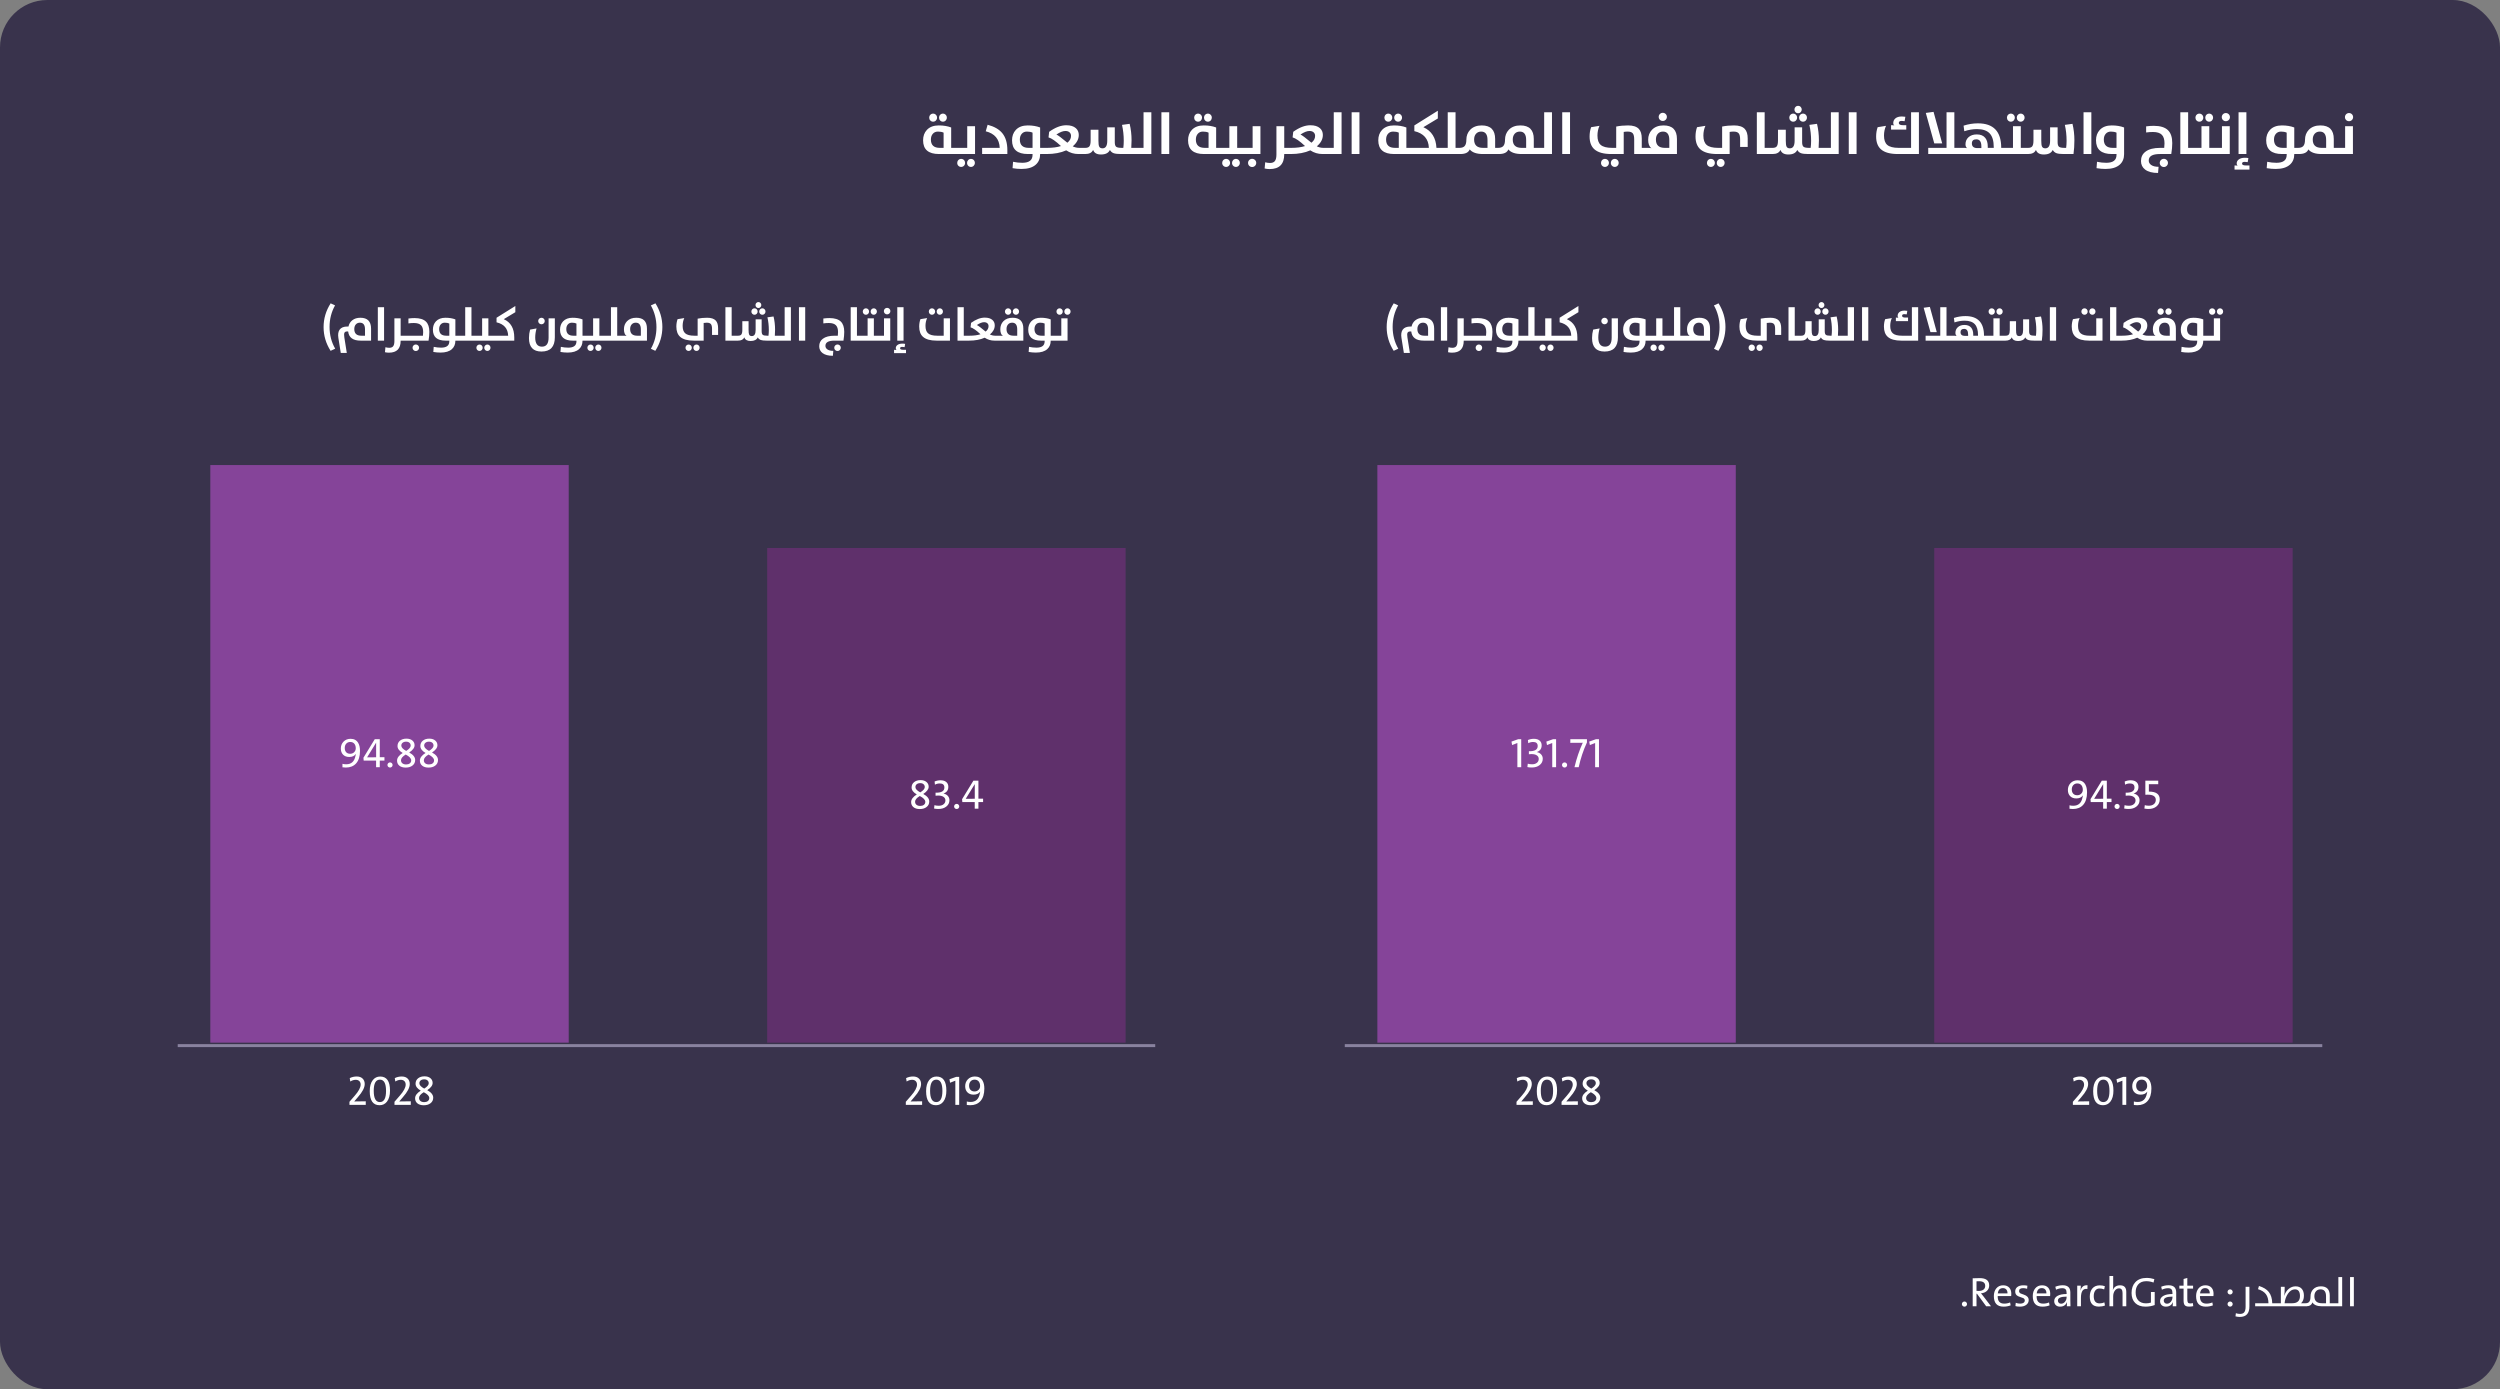
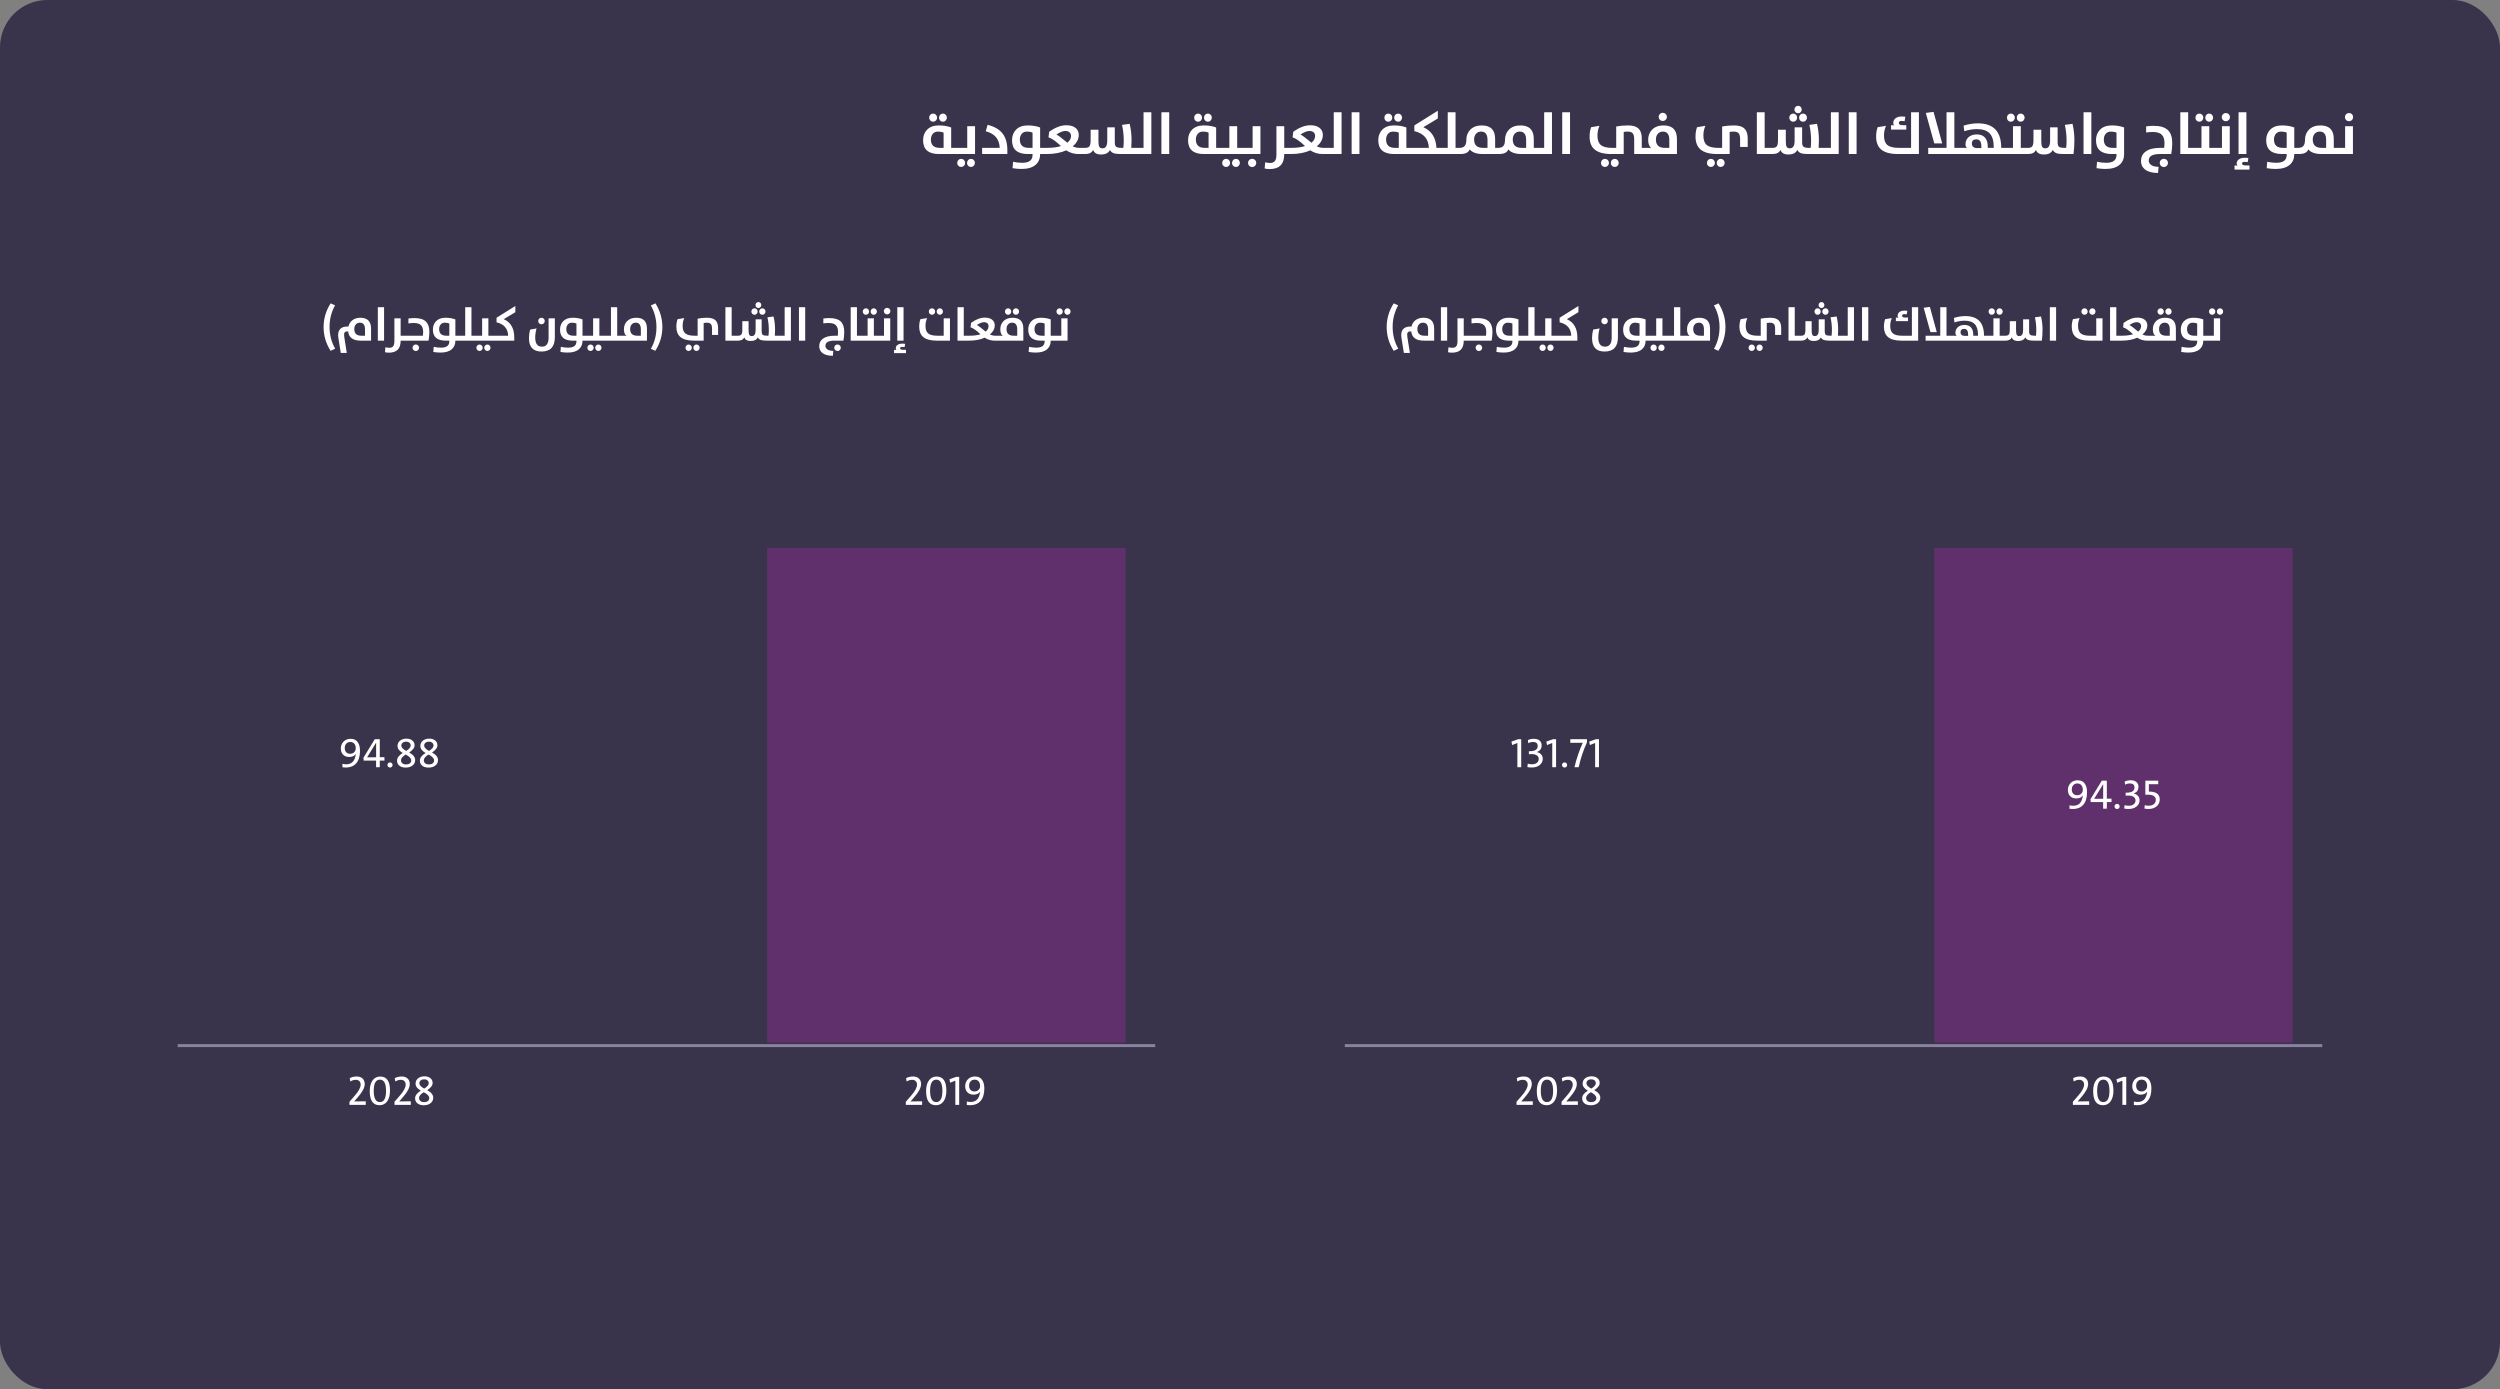
<svg xmlns="http://www.w3.org/2000/svg" width="844" height="469" viewBox="0 0 844 469" fill="none">
  <rect x="0" y="0" width="844" height="469" fill="#808080" stroke="none" />
  <rect width="844" height="469" rx="16" fill="#39334C" />
  <path d="M316.996 52C313.422 52 311.635 50.454 311.635 47.361C311.635 45.942 312.058 44.777 312.904 43.865C313.855 42.85 315.199 42.342 316.938 42.342C318.507 42.342 319.9 42.573 321.117 43.035V49.92H323.07V52H316.996ZM318.559 44.783C318.051 44.542 317.416 44.422 316.654 44.422C315.919 44.422 315.336 44.676 314.906 45.184C314.483 45.678 314.271 46.323 314.271 47.117C314.271 48.986 315.274 49.92 317.279 49.92H318.559V44.783ZM318.334 41.082C317.963 41.082 317.65 40.949 317.396 40.682C317.143 40.421 317.016 40.102 317.016 39.725C317.016 39.347 317.143 39.025 317.396 38.758C317.657 38.491 317.969 38.357 318.334 38.357C318.705 38.357 319.018 38.491 319.271 38.758C319.525 39.018 319.652 39.34 319.652 39.725C319.652 40.096 319.525 40.415 319.271 40.682C319.018 40.949 318.705 41.082 318.334 41.082ZM315.014 41.082C314.643 41.082 314.33 40.949 314.076 40.682C313.822 40.421 313.695 40.102 313.695 39.725C313.695 39.347 313.822 39.025 314.076 38.758C314.337 38.491 314.649 38.357 315.014 38.357C315.391 38.357 315.71 38.491 315.971 38.758C316.225 39.018 316.352 39.34 316.352 39.725C316.352 40.096 316.225 40.415 315.971 40.682C315.71 40.949 315.391 41.082 315.014 41.082ZM322.777 49.92H326.537V42.596H329.174V52H322.777V49.92ZM329.115 54.998C329.115 55.369 328.988 55.688 328.734 55.955C328.474 56.222 328.161 56.355 327.797 56.355C327.426 56.355 327.113 56.225 326.859 55.965C326.605 55.704 326.479 55.382 326.479 54.998C326.479 54.627 326.605 54.308 326.859 54.041C327.12 53.774 327.432 53.641 327.797 53.641C328.168 53.641 328.48 53.771 328.734 54.031C328.988 54.298 329.115 54.62 329.115 54.998ZM325.814 54.998C325.814 55.376 325.688 55.695 325.434 55.955C325.173 56.222 324.854 56.355 324.477 56.355C324.105 56.355 323.793 56.225 323.539 55.965C323.285 55.704 323.158 55.382 323.158 54.998C323.158 54.627 323.285 54.308 323.539 54.041C323.799 53.774 324.112 53.641 324.477 53.641C324.854 53.641 325.173 53.771 325.434 54.031C325.688 54.298 325.814 54.62 325.814 54.998ZM331.566 49.92H337.504C337.387 46.958 335.814 45.092 332.787 44.324L333.422 42.117C335.661 42.71 337.315 43.66 338.383 44.969C339.516 46.362 340.082 48.266 340.082 50.682V52H331.566V49.92ZM344.887 57.039C343.884 57.039 342.868 56.951 341.84 56.775L342.006 54.617C343.048 54.845 344.086 54.959 345.121 54.959C347.432 54.959 348.588 54.074 348.588 52.303V52H347.025C343.451 52 341.664 50.454 341.664 47.361C341.664 45.942 342.087 44.777 342.934 43.865C343.884 42.85 345.229 42.342 346.967 42.342C348.536 42.342 349.929 42.573 351.146 43.035V49.92H353.1V52H351.146V52.039C351.146 53.523 350.661 54.702 349.691 55.574C348.611 56.551 347.009 57.039 344.887 57.039ZM348.588 44.783C348.08 44.542 347.445 44.422 346.684 44.422C345.948 44.422 345.365 44.676 344.936 45.184C344.512 45.678 344.301 46.323 344.301 47.117C344.301 48.986 345.303 49.92 347.309 49.92H348.588V44.783ZM352.816 49.92H353.52C355.362 49.92 356.915 49.715 358.178 49.305C356.4 47.638 355.001 46.665 353.979 46.385L354.193 44.5C356.244 43.022 358.171 42.283 359.975 42.283C361.381 42.283 362.458 42.612 363.207 43.27C363.865 43.855 364.193 44.62 364.193 45.565C364.193 46.984 363.513 48.263 362.152 49.402C362.868 49.747 363.611 49.92 364.379 49.92H365.697V52H364.076C362.572 52 361.199 51.587 359.955 50.76C358.106 51.587 355.906 52 353.354 52H352.816V49.92ZM356.635 45.418C357.156 45.626 358.389 46.547 360.336 48.182C361.163 47.531 361.576 46.769 361.576 45.897C361.576 45.402 361.42 45.005 361.107 44.705C360.769 44.38 360.29 44.217 359.672 44.217C358.845 44.217 357.833 44.617 356.635 45.418ZM378.412 52C377.325 52 376.518 51.909 375.99 51.727C375.424 51.525 374.997 51.157 374.711 50.623C374.236 51.645 373.23 52.156 371.693 52.156C370.268 52.156 369.382 51.639 369.037 50.603C368.627 51.535 367.738 52 366.371 52H365.395V49.92H366.391C367.055 49.92 367.517 49.751 367.777 49.412C368.057 49.054 368.197 48.397 368.197 47.44V43.797H370.834V47.498C370.834 48.462 370.915 49.116 371.078 49.461C371.267 49.871 371.645 50.076 372.211 50.076C373.279 50.076 373.812 49.223 373.812 47.518V42.996H376.352V48.016C376.352 48.797 376.514 49.311 376.84 49.559C377.152 49.8 377.777 49.92 378.715 49.92H379.232C379.33 49.171 379.379 48.37 379.379 47.518C379.379 45.675 379.184 43.888 378.793 42.156L381.371 41.805C381.801 43.595 382.016 45.441 382.016 47.342C382.016 48.084 381.983 48.943 381.918 49.92H383.871V52H378.412ZM383.578 49.92H386.059V37.898H388.695V52H383.578V49.92ZM392.094 37.898H394.73V52H392.094V37.898ZM406.449 52C402.875 52 401.088 50.454 401.088 47.361C401.088 45.942 401.511 44.777 402.357 43.865C403.308 42.85 404.652 42.342 406.391 42.342C407.96 42.342 409.353 42.573 410.57 43.035V49.92H412.523V52H406.449ZM408.012 44.783C407.504 44.542 406.869 44.422 406.107 44.422C405.372 44.422 404.789 44.676 404.359 45.184C403.936 45.678 403.725 46.323 403.725 47.117C403.725 48.986 404.727 49.92 406.732 49.92H408.012V44.783ZM407.787 41.082C407.416 41.082 407.104 40.949 406.85 40.682C406.596 40.421 406.469 40.102 406.469 39.725C406.469 39.347 406.596 39.025 406.85 38.758C407.11 38.491 407.423 38.357 407.787 38.357C408.158 38.357 408.471 38.491 408.725 38.758C408.979 39.018 409.105 39.34 409.105 39.725C409.105 40.096 408.979 40.415 408.725 40.682C408.471 40.949 408.158 41.082 407.787 41.082ZM404.467 41.082C404.096 41.082 403.783 40.949 403.529 40.682C403.275 40.421 403.148 40.102 403.148 39.725C403.148 39.347 403.275 39.025 403.529 38.758C403.79 38.491 404.102 38.357 404.467 38.357C404.844 38.357 405.163 38.491 405.424 38.758C405.678 39.018 405.805 39.34 405.805 39.725C405.805 40.096 405.678 40.415 405.424 40.682C405.163 40.949 404.844 41.082 404.467 41.082ZM412.23 49.92H415.033V42.596H417.67V49.92H420.395V52H412.23V49.92ZM415.268 54.998C415.268 55.376 415.141 55.695 414.887 55.955C414.626 56.222 414.307 56.355 413.93 56.355C413.559 56.355 413.246 56.225 412.992 55.965C412.738 55.704 412.611 55.382 412.611 54.998C412.611 54.627 412.738 54.308 412.992 54.041C413.253 53.774 413.565 53.641 413.93 53.641C414.307 53.641 414.626 53.771 414.887 54.031C415.141 54.298 415.268 54.62 415.268 54.998ZM418.568 54.998C418.568 55.369 418.441 55.688 418.188 55.955C417.927 56.222 417.615 56.355 417.25 56.355C416.879 56.355 416.566 56.225 416.312 55.965C416.059 55.704 415.932 55.382 415.932 54.998C415.932 54.627 416.059 54.308 416.312 54.041C416.573 53.774 416.885 53.641 417.25 53.641C417.621 53.641 417.934 53.771 418.188 54.031C418.441 54.298 418.568 54.62 418.568 54.998ZM420.082 49.92H422.885V42.596H425.521V52H420.082V49.92ZM422.719 56.385C422.341 56.385 422.016 56.251 421.742 55.984C421.475 55.717 421.342 55.389 421.342 54.998C421.342 54.62 421.475 54.295 421.742 54.022C422.016 53.755 422.341 53.621 422.719 53.621C423.103 53.621 423.428 53.755 423.695 54.022C423.969 54.288 424.105 54.614 424.105 54.998C424.105 55.382 423.969 55.708 423.695 55.975C423.428 56.248 423.103 56.385 422.719 56.385ZM428.617 57.078C428.031 57.078 427.471 57.013 426.938 56.883L427.133 54.783C427.686 54.94 428.227 55.018 428.754 55.018C429.477 55.018 430.007 54.822 430.346 54.432C430.73 53.989 430.922 53.253 430.922 52.225V42.596H433.559V49.92H435.521V52H433.559V52.078C433.559 55.411 431.911 57.078 428.617 57.078ZM435.219 49.92H435.922C437.764 49.92 439.317 49.715 440.58 49.305C438.803 47.638 437.403 46.665 436.381 46.385L436.596 44.5C438.646 43.022 440.574 42.283 442.377 42.283C443.783 42.283 444.861 42.612 445.609 43.27C446.267 43.855 446.596 44.62 446.596 45.565C446.596 46.984 445.915 48.263 444.555 49.402C445.271 49.747 446.013 49.92 446.781 49.92H448.1V52H446.479C444.975 52 443.601 51.587 442.357 50.76C440.508 51.587 438.308 52 435.756 52H435.219V49.92ZM439.037 45.418C439.558 45.626 440.792 46.547 442.738 48.182C443.565 47.531 443.979 46.769 443.979 45.897C443.979 45.402 443.822 45.005 443.51 44.705C443.171 44.38 442.693 44.217 442.074 44.217C441.247 44.217 440.235 44.617 439.037 45.418ZM447.797 49.92H450.277V37.898H452.914V52H447.797V49.92ZM456.312 37.898H458.949V52H456.312V37.898ZM470.668 52C467.094 52 465.307 50.454 465.307 47.361C465.307 45.942 465.73 44.777 466.576 43.865C467.527 42.85 468.871 42.342 470.609 42.342C472.178 42.342 473.572 42.573 474.789 43.035V49.92H476.742V52H470.668ZM472.23 44.783C471.723 44.542 471.088 44.422 470.326 44.422C469.59 44.422 469.008 44.676 468.578 45.184C468.155 45.678 467.943 46.323 467.943 47.117C467.943 48.986 468.946 49.92 470.951 49.92H472.23V44.783ZM472.006 41.082C471.635 41.082 471.322 40.949 471.068 40.682C470.814 40.421 470.688 40.102 470.688 39.725C470.688 39.347 470.814 39.025 471.068 38.758C471.329 38.491 471.641 38.357 472.006 38.357C472.377 38.357 472.689 38.491 472.943 38.758C473.197 39.018 473.324 39.34 473.324 39.725C473.324 40.096 473.197 40.415 472.943 40.682C472.689 40.949 472.377 41.082 472.006 41.082ZM468.686 41.082C468.314 41.082 468.002 40.949 467.748 40.682C467.494 40.421 467.367 40.102 467.367 39.725C467.367 39.347 467.494 39.025 467.748 38.758C468.008 38.491 468.321 38.357 468.686 38.357C469.063 38.357 469.382 38.491 469.643 38.758C469.896 39.018 470.023 39.34 470.023 39.725C470.023 40.096 469.896 40.415 469.643 40.682C469.382 40.949 469.063 41.082 468.686 41.082ZM476.449 49.92H482.387C482.27 46.893 480.635 45.011 477.484 44.275V42.342L485.414 37.381V39.998L480.531 42.938C483.298 44.194 484.77 46.522 484.945 49.92H486.566V52H476.449V49.92ZM486.273 49.92H488.754V37.898H491.391V49.92H493.393V52H486.273V49.92ZM500.658 52C498.503 52 497.009 51.479 496.176 50.438C495.772 51.479 494.714 52 493.002 52H492.699V49.92C493.48 49.92 494.057 49.728 494.428 49.344C494.838 48.921 495.043 48.204 495.043 47.195C495.043 45.841 495.473 44.715 496.332 43.816C497.283 42.833 498.585 42.342 500.238 42.342C503.253 42.342 504.76 43.875 504.76 46.941V49.92H506.439V52H500.658ZM502.182 47.264C502.182 45.369 501.469 44.422 500.043 44.422C499.307 44.422 498.721 44.676 498.285 45.184C497.868 45.678 497.66 46.323 497.66 47.117C497.66 48.986 498.66 49.92 500.658 49.92H502.182V47.264ZM515.229 47.264C515.229 45.369 514.516 44.422 513.09 44.422C512.354 44.422 511.768 44.676 511.332 45.184C510.915 45.678 510.707 46.323 510.707 47.117C510.707 48.986 511.706 49.92 513.705 49.92H515.229V47.264ZM513.705 52C511.55 52 510.056 51.479 509.223 50.438C508.819 51.479 507.761 52 506.049 52H505.746V49.92C506.527 49.92 507.104 49.728 507.475 49.344C507.885 48.921 508.09 48.204 508.09 47.195C508.09 45.841 508.52 44.715 509.379 43.816C510.329 42.833 511.632 42.342 513.285 42.342C516.299 42.342 517.807 43.875 517.807 46.941V49.92H521.312V37.898H523.949V52H513.705ZM527.406 37.898H530.043V52H527.406V37.898ZM546.469 54.998C546.469 55.369 546.339 55.688 546.078 55.955C545.824 56.222 545.512 56.355 545.141 56.355C544.776 56.355 544.464 56.225 544.203 55.965C543.949 55.704 543.822 55.382 543.822 54.998C543.822 54.627 543.949 54.308 544.203 54.041C544.464 53.774 544.776 53.641 545.141 53.641C545.512 53.641 545.824 53.771 546.078 54.031C546.339 54.298 546.469 54.62 546.469 54.998ZM543.168 54.998C543.168 55.376 543.038 55.695 542.777 55.955C542.517 56.222 542.198 56.355 541.82 56.355C541.456 56.355 541.143 56.225 540.883 55.965C540.629 55.704 540.502 55.382 540.502 54.998C540.502 54.627 540.629 54.308 540.883 54.041C541.143 53.774 541.456 53.641 541.82 53.641C542.204 53.641 542.523 53.771 542.777 54.031C543.038 54.298 543.168 54.62 543.168 54.998ZM563.559 47.264C563.559 45.369 562.846 44.422 561.42 44.422C560.684 44.422 560.098 44.676 559.662 45.184C559.245 45.678 559.037 46.323 559.037 47.117C559.037 48.986 560.036 49.92 562.035 49.92H563.559V47.264ZM551.703 52V47.039C551.703 46.075 551.54 45.398 551.215 45.008C550.889 44.617 550.313 44.422 549.486 44.422C549.044 44.422 548.604 44.461 548.168 44.539V52H543.988C541.378 52 539.473 51.469 538.275 50.408C537.188 49.451 536.645 48.009 536.645 46.082C536.645 44.936 536.817 43.888 537.162 42.938L539.984 42.478C539.529 43.475 539.301 44.575 539.301 45.779C539.301 47.231 539.662 48.273 540.385 48.904C541.146 49.581 542.439 49.92 544.262 49.92H545.629V42.723C546.866 42.469 548.204 42.342 549.643 42.342C551.322 42.342 552.533 42.736 553.275 43.523C553.933 44.227 554.262 45.304 554.262 46.756V49.92H556.42C556.882 49.92 557.253 49.965 557.533 50.057C556.791 49.516 556.42 48.562 556.42 47.195C556.42 45.841 556.85 44.715 557.709 43.816C558.66 42.833 559.962 42.342 561.615 42.342C564.63 42.342 566.137 43.875 566.137 46.941V52H551.703ZM560.385 40.447C560.111 40.174 559.975 39.845 559.975 39.461C559.975 39.083 560.111 38.758 560.385 38.484C560.652 38.217 560.977 38.084 561.361 38.084C561.739 38.084 562.061 38.217 562.328 38.484C562.602 38.758 562.738 39.083 562.738 39.461C562.738 39.839 562.602 40.164 562.328 40.438C562.061 40.704 561.739 40.838 561.361 40.838C560.977 40.838 560.652 40.708 560.385 40.447ZM579.75 52C577.139 52 575.235 51.469 574.037 50.408C572.95 49.451 572.406 48.009 572.406 46.082C572.406 44.936 572.579 43.888 572.924 42.938L575.746 42.478C575.29 43.475 575.062 44.575 575.062 45.779C575.062 47.231 575.424 48.273 576.146 48.904C576.908 49.581 578.201 49.92 580.023 49.92H581.391V42.723C582.628 42.469 583.965 42.342 585.404 42.342C587.084 42.342 588.295 42.736 589.037 43.523C589.695 44.227 590.023 45.304 590.023 46.756V49.598H587.465V47.039C587.465 46.075 587.302 45.398 586.977 45.008C586.651 44.617 586.075 44.422 585.248 44.422C584.805 44.422 584.366 44.461 583.93 44.539V52H579.75ZM582.23 54.998C582.23 55.369 582.1 55.688 581.84 55.955C581.586 56.222 581.273 56.355 580.902 56.355C580.538 56.355 580.225 56.225 579.965 55.965C579.711 55.704 579.584 55.382 579.584 54.998C579.584 54.627 579.711 54.308 579.965 54.041C580.225 53.774 580.538 53.641 580.902 53.641C581.273 53.641 581.586 53.771 581.84 54.031C582.1 54.298 582.23 54.62 582.23 54.998ZM578.93 54.998C578.93 55.376 578.799 55.695 578.539 55.955C578.279 56.222 577.96 56.355 577.582 56.355C577.217 56.355 576.905 56.225 576.645 55.965C576.391 55.704 576.264 55.382 576.264 54.998C576.264 54.627 576.391 54.308 576.645 54.041C576.905 53.774 577.217 53.641 577.582 53.641C577.966 53.641 578.285 53.771 578.539 54.031C578.799 54.298 578.93 54.62 578.93 54.998ZM593.109 37.898H595.746V49.92H597.748V52H593.109V37.898ZM597.445 49.92H598.441C599.105 49.92 599.568 49.751 599.828 49.412C600.108 49.054 600.248 48.397 600.248 47.44V43.797H602.885V47.498C602.885 48.462 602.966 49.116 603.129 49.461C603.318 49.871 603.695 50.076 604.262 50.076C605.329 50.076 605.863 49.223 605.863 47.518V42.996H608.402V48.016C608.402 48.797 608.565 49.311 608.891 49.559C609.203 49.8 609.828 49.92 610.766 49.92H611.283C611.381 49.171 611.43 48.37 611.43 47.518C611.43 45.675 611.234 43.888 610.844 42.156L613.422 41.805C613.852 43.595 614.066 45.441 614.066 47.342C614.066 48.084 614.034 48.943 613.969 49.92H615.922V52H610.463C609.376 52 608.568 51.909 608.041 51.727C607.475 51.525 607.048 51.157 606.762 50.623C606.286 51.645 605.281 52.156 603.744 52.156C602.318 52.156 601.433 51.639 601.088 50.603C600.678 51.535 599.789 52 598.422 52H597.445V49.92ZM608.705 41.082C608.327 41.082 608.008 40.949 607.748 40.682C607.494 40.421 607.367 40.102 607.367 39.725C607.367 39.347 607.494 39.025 607.748 38.758C608.008 38.491 608.327 38.357 608.705 38.357C609.076 38.357 609.389 38.491 609.643 38.758C609.896 39.018 610.023 39.34 610.023 39.725C610.023 40.096 609.896 40.415 609.643 40.682C609.382 40.949 609.07 41.082 608.705 41.082ZM605.385 41.082C605.014 41.082 604.701 40.949 604.447 40.682C604.193 40.421 604.066 40.102 604.066 39.725C604.066 39.347 604.193 39.025 604.447 38.758C604.708 38.491 605.02 38.357 605.385 38.357C605.756 38.357 606.068 38.491 606.322 38.758C606.576 39.018 606.703 39.34 606.703 39.725C606.703 40.096 606.576 40.415 606.322 40.682C606.068 40.949 605.756 41.082 605.385 41.082ZM607.025 38.24C606.687 38.24 606.397 38.117 606.156 37.869C605.922 37.628 605.805 37.332 605.805 36.98C605.805 36.629 605.922 36.333 606.156 36.092C606.397 35.844 606.687 35.721 607.025 35.721C607.377 35.721 607.67 35.844 607.904 36.092C608.145 36.333 608.266 36.629 608.266 36.98C608.266 37.332 608.145 37.628 607.904 37.869C607.67 38.117 607.377 38.24 607.025 38.24ZM615.629 49.92H618.109V37.898H620.746V52H615.629V49.92ZM624.145 37.898H626.781V52H624.145V37.898ZM638.422 42.264C638.923 42.264 639.298 42.29 639.545 42.342C639.291 42.212 639.164 41.951 639.164 41.56C639.164 40.935 639.385 40.421 639.828 40.018C640.342 39.555 641.088 39.324 642.064 39.324C642.383 39.324 642.777 39.357 643.246 39.422L643.002 40.916C642.67 40.851 642.338 40.818 642.006 40.818C641.361 40.818 641.039 41.046 641.039 41.502C641.039 42.01 641.501 42.264 642.426 42.264H643.559V43.758H638.422V42.264ZM640.727 52C638.116 52 636.212 51.469 635.014 50.408C633.926 49.451 633.383 48.009 633.383 46.082C633.383 44.936 633.555 43.888 633.9 42.938L636.723 42.478C636.267 43.475 636.039 44.575 636.039 45.779C636.039 47.231 636.4 48.273 637.123 48.904C637.885 49.581 639.177 49.92 641 49.92H645.18V37.898H647.826V52H640.727ZM650.971 52V49.92H657.152V37.898H659.789V49.92H661.771V52H650.971ZM655.688 48.416H653.012L650.15 38.123L652.768 37.762L655.688 48.416ZM661.469 52V49.92H663.129C663.487 49.92 663.799 49.953 664.066 50.018C663.721 49.699 663.549 49.272 663.549 48.738C663.549 47.742 663.887 46.938 664.564 46.326C665.261 45.695 666.202 45.379 667.387 45.379C668.656 45.379 669.607 45.776 670.238 46.57C670.792 47.273 671.068 48.237 671.068 49.461V49.92H673.09V49.676C673.09 47.592 672.644 46.059 671.752 45.076C670.84 44.08 669.398 43.582 667.426 43.582C666.039 43.582 664.613 43.823 663.148 44.305L662.904 42.42C664.512 41.899 666.127 41.639 667.748 41.639C672.989 41.639 675.609 44.38 675.609 49.861V49.92H677.084V52H661.469ZM668.91 49.422C668.91 47.833 668.344 47.039 667.211 47.039C666.208 47.039 665.707 47.498 665.707 48.416C665.707 49.471 666.335 49.998 667.592 49.998H668.91V49.422ZM676.781 49.92H679.584V42.596H682.221V49.92H683.998V52H676.781V49.92ZM678.861 41.082C678.49 41.082 678.178 40.949 677.924 40.682C677.67 40.421 677.543 40.102 677.543 39.725C677.543 39.347 677.67 39.025 677.924 38.758C678.184 38.491 678.497 38.357 678.861 38.357C679.239 38.357 679.558 38.491 679.818 38.758C680.072 39.018 680.199 39.34 680.199 39.725C680.199 40.096 680.072 40.415 679.818 40.682C679.558 40.949 679.239 41.082 678.861 41.082ZM682.182 41.082C681.811 41.082 681.498 40.949 681.244 40.682C680.99 40.421 680.863 40.102 680.863 39.725C680.863 39.347 680.99 39.025 681.244 38.758C681.505 38.491 681.817 38.357 682.182 38.357C682.553 38.357 682.865 38.491 683.119 38.758C683.373 39.018 683.5 39.34 683.5 39.725C683.5 40.096 683.373 40.415 683.119 40.682C682.859 40.949 682.546 41.082 682.182 41.082ZM683.695 49.92H684.691C685.355 49.92 685.818 49.751 686.078 49.412C686.358 49.054 686.498 48.397 686.498 47.44V43.797H689.135V47.498C689.135 48.462 689.216 49.116 689.379 49.461C689.568 49.871 689.945 50.076 690.512 50.076C691.579 50.076 692.113 49.223 692.113 47.518V42.996H694.652V48.016C694.652 48.797 694.815 49.311 695.141 49.559C695.453 49.8 696.078 49.92 697.016 49.92H697.533C697.631 49.171 697.68 48.37 697.68 47.518C697.68 45.675 697.484 43.888 697.094 42.156L699.672 41.805C700.102 43.595 700.316 45.441 700.316 47.342C700.316 49.028 700.215 50.581 700.014 52H696.713C695.626 52 694.818 51.909 694.291 51.727C693.725 51.525 693.298 51.157 693.012 50.623C692.536 51.645 691.531 52.156 689.994 52.156C688.568 52.156 687.683 51.639 687.338 50.603C686.928 51.535 686.039 52 684.672 52H683.695V49.92ZM703.402 37.898H706.039V52H703.402V37.898ZM710.834 57.039C709.831 57.039 708.816 56.951 707.787 56.775L707.953 54.617C708.995 54.845 710.033 54.959 711.068 54.959C713.38 54.959 714.535 54.074 714.535 52.303V52H712.973C709.398 52 707.611 50.454 707.611 47.361C707.611 45.942 708.035 44.777 708.881 43.865C709.831 42.85 711.176 42.342 712.914 42.342C714.483 42.342 715.876 42.573 717.094 43.035V52.039C717.094 53.523 716.609 54.702 715.639 55.574C714.558 56.551 712.956 57.039 710.834 57.039ZM714.535 44.783C714.027 44.542 713.393 44.422 712.631 44.422C711.895 44.422 711.312 44.676 710.883 45.184C710.46 45.678 710.248 46.323 710.248 47.117C710.248 48.986 711.251 49.92 713.256 49.92H714.535V44.783ZM729.193 52C726.674 52 725.414 52.732 725.414 54.197C725.414 54.796 725.678 55.288 726.205 55.672C726.798 56.102 727.641 56.316 728.734 56.316L728.559 58.397C726.671 58.397 725.219 58.016 724.203 57.254C723.266 56.538 722.797 55.574 722.797 54.363C722.797 53.022 723.308 51.967 724.33 51.199C725.45 50.346 727.1 49.92 729.281 49.92H730.639C730.704 49.386 730.736 48.878 730.736 48.397C730.736 47.094 730.443 46.137 729.857 45.525C729.239 44.881 728.233 44.559 726.84 44.559C726.072 44.559 725.303 44.614 724.535 44.725V42.664C725.447 42.54 726.299 42.478 727.094 42.478C729.294 42.478 730.899 42.97 731.908 43.953C732.872 44.891 733.354 46.339 733.354 48.299C733.354 49.406 733.243 50.639 733.021 52H729.193ZM730.521 56.385C730.137 56.385 729.812 56.251 729.545 55.984C729.271 55.717 729.135 55.389 729.135 54.998C729.135 54.62 729.271 54.295 729.545 54.022C729.812 53.755 730.137 53.621 730.521 53.621C730.899 53.621 731.221 53.755 731.488 54.022C731.762 54.288 731.898 54.614 731.898 54.998C731.898 55.382 731.762 55.708 731.488 55.975C731.221 56.248 730.899 56.385 730.521 56.385ZM736.078 37.898H738.715V49.92H740.717V52H736.078V37.898ZM740.414 49.92H743.217V42.596H745.854V49.92H747.631V52H740.414V49.92ZM742.494 41.082C742.123 41.082 741.811 40.949 741.557 40.682C741.303 40.421 741.176 40.102 741.176 39.725C741.176 39.347 741.303 39.025 741.557 38.758C741.817 38.491 742.13 38.357 742.494 38.357C742.872 38.357 743.191 38.491 743.451 38.758C743.705 39.018 743.832 39.34 743.832 39.725C743.832 40.096 743.705 40.415 743.451 40.682C743.191 40.949 742.872 41.082 742.494 41.082ZM745.814 41.082C745.443 41.082 745.131 40.949 744.877 40.682C744.623 40.421 744.496 40.102 744.496 39.725C744.496 39.347 744.623 39.025 744.877 38.758C745.137 38.491 745.45 38.357 745.814 38.357C746.186 38.357 746.498 38.491 746.752 38.758C747.006 39.018 747.133 39.34 747.133 39.725C747.133 40.096 747.006 40.415 746.752 40.682C746.492 40.949 746.179 41.082 745.814 41.082ZM751.449 40.916C751.065 40.916 750.74 40.786 750.473 40.525C750.206 40.258 750.072 39.93 750.072 39.539C750.072 39.161 750.206 38.836 750.473 38.562C750.746 38.296 751.072 38.162 751.449 38.162C751.827 38.162 752.152 38.296 752.426 38.562C752.693 38.836 752.826 39.161 752.826 39.539C752.826 39.917 752.693 40.242 752.426 40.516C752.152 40.783 751.827 40.916 751.449 40.916ZM747.328 49.92H750.131V42.596H752.768V52H747.328V49.92ZM755.736 37.898H758.383V52H755.736V37.898ZM754.379 55.857C754.854 55.857 755.209 55.883 755.443 55.935C755.215 55.766 755.102 55.516 755.102 55.184C755.102 54.65 755.326 54.207 755.775 53.855C756.283 53.458 756.983 53.26 757.875 53.26C758.383 53.26 758.777 53.299 759.057 53.377L758.822 54.744C758.354 54.672 758.018 54.637 757.816 54.637C757.217 54.637 756.918 54.832 756.918 55.223C756.918 55.646 757.344 55.857 758.197 55.857H759.418V57.264H754.379V55.857ZM768.285 57.039C767.283 57.039 766.267 56.951 765.238 56.775L765.404 54.617C766.446 54.845 767.484 54.959 768.52 54.959C770.831 54.959 771.986 54.074 771.986 52.303V52H770.424C766.85 52 765.062 50.454 765.062 47.361C765.062 45.942 765.486 44.777 766.332 43.865C767.283 42.85 768.627 42.342 770.365 42.342C771.934 42.342 773.327 42.573 774.545 43.035V49.92H776.498V52H774.545V52.039C774.545 53.523 774.06 54.702 773.09 55.574C772.009 56.551 770.408 57.039 768.285 57.039ZM771.986 44.783C771.479 44.542 770.844 44.422 770.082 44.422C769.346 44.422 768.764 44.676 768.334 45.184C767.911 45.678 767.699 46.323 767.699 47.117C767.699 48.986 768.702 49.92 770.707 49.92H771.986V44.783ZM785.307 47.264C785.307 45.369 784.594 44.422 783.168 44.422C782.432 44.422 781.846 44.676 781.41 45.184C780.993 45.678 780.785 46.323 780.785 47.117C780.785 48.986 781.785 49.92 783.783 49.92H785.307V47.264ZM792.055 40.525C791.788 40.258 791.654 39.93 791.654 39.539C791.654 39.161 791.788 38.836 792.055 38.562C792.328 38.296 792.654 38.162 793.031 38.162C793.409 38.162 793.734 38.296 794.008 38.562C794.275 38.836 794.408 39.161 794.408 39.539C794.408 39.917 794.275 40.242 794.008 40.516C793.734 40.783 793.409 40.916 793.031 40.916C792.647 40.916 792.322 40.786 792.055 40.525ZM783.783 52C781.628 52 780.134 51.479 779.301 50.438C778.897 51.479 777.839 52 776.127 52H775.824V49.92C776.605 49.92 777.182 49.728 777.553 49.344C777.963 48.921 778.168 48.204 778.168 47.195C778.168 45.841 778.598 44.715 779.457 43.816C780.408 42.833 781.71 42.342 783.363 42.342C786.378 42.342 787.885 43.875 787.885 46.941V49.92H791.713V42.596H794.35V52H783.783Z" fill="white" />
  <path d="M111.609 118.438C110.031 115.958 109.242 113.292 109.242 110.438C109.242 107.568 110.036 104.891 111.625 102.406L113.117 103.094C111.878 105.307 111.258 107.729 111.258 110.359C111.258 113.068 111.893 115.521 113.164 117.719L111.609 118.438ZM121.766 115C119.177 115 117.768 113.966 117.539 111.898H117.188C116.724 111.898 116.422 112.049 116.281 112.352C116.141 112.654 116.13 113.18 116.25 113.93L117.078 119.156H115.047L114.234 114.086C114.047 112.893 114.185 111.966 114.648 111.305C115.159 110.591 116.029 110.234 117.258 110.234H117.641C117.833 109.354 118.263 108.651 118.93 108.125C119.648 107.557 120.557 107.273 121.656 107.273C124.068 107.273 125.273 108.5 125.273 110.953V115H121.766ZM123.227 111.211C123.227 109.695 122.654 108.938 121.508 108.938C120.919 108.938 120.453 109.141 120.109 109.547C119.776 109.943 119.609 110.458 119.609 111.094C119.609 112.589 120.409 113.336 122.008 113.336H123.227V111.211ZM127.555 103.719H129.664V115H127.555V103.719ZM131.305 119.062C130.836 119.062 130.388 119.01 129.961 118.906L130.117 117.227C130.56 117.352 130.992 117.414 131.414 117.414C131.992 117.414 132.417 117.258 132.688 116.945C132.995 116.591 133.148 116.003 133.148 115.18V107.477H135.258V113.336H136.828V115H135.258V115.062C135.258 117.729 133.94 119.062 131.305 119.062ZM136.586 113.336H142.781C142.833 112.909 142.859 112.503 142.859 112.117C142.859 111.076 142.625 110.31 142.156 109.82C141.656 109.305 140.844 109.047 139.719 109.047C139.125 109.047 138.513 109.091 137.883 109.18V107.531C138.633 107.432 139.315 107.383 139.93 107.383C141.695 107.383 142.982 107.776 143.789 108.562C144.565 109.312 144.953 110.471 144.953 112.039C144.953 112.924 144.862 113.911 144.68 115H136.586V113.336ZM140.375 118.508C140.073 118.508 139.815 118.401 139.602 118.188C139.383 117.974 139.273 117.711 139.273 117.398C139.273 117.096 139.383 116.836 139.602 116.617C139.815 116.404 140.073 116.297 140.375 116.297C140.682 116.297 140.943 116.404 141.156 116.617C141.375 116.831 141.484 117.091 141.484 117.398C141.484 117.706 141.375 117.966 141.156 118.18C140.943 118.398 140.682 118.508 140.375 118.508ZM148.727 119.031C147.924 119.031 147.112 118.961 146.289 118.82L146.422 117.094C147.255 117.276 148.086 117.367 148.914 117.367C150.763 117.367 151.688 116.659 151.688 115.242V115H150.438C147.578 115 146.148 113.763 146.148 111.289C146.148 110.154 146.487 109.221 147.164 108.492C147.924 107.68 149 107.273 150.391 107.273C151.646 107.273 152.76 107.458 153.734 107.828V113.336H155.297V115H153.734V115.031C153.734 116.219 153.346 117.161 152.57 117.859C151.706 118.641 150.424 119.031 148.727 119.031ZM151.688 109.227C151.281 109.034 150.773 108.938 150.164 108.938C149.576 108.938 149.109 109.141 148.766 109.547C148.427 109.943 148.258 110.458 148.258 111.094C148.258 112.589 149.06 113.336 150.664 113.336H151.688V109.227ZM155.07 113.336H157.055V103.719H159.164V113.336H160.766V115H155.07V113.336ZM160.523 113.336H162.766V107.477H164.875V113.336H167.055V115H160.523V113.336ZM162.953 117.398C162.953 117.701 162.852 117.956 162.648 118.164C162.44 118.378 162.185 118.484 161.883 118.484C161.586 118.484 161.336 118.38 161.133 118.172C160.93 117.964 160.828 117.706 160.828 117.398C160.828 117.102 160.93 116.846 161.133 116.633C161.341 116.419 161.591 116.312 161.883 116.312C162.185 116.312 162.44 116.417 162.648 116.625C162.852 116.839 162.953 117.096 162.953 117.398ZM165.594 117.398C165.594 117.695 165.492 117.951 165.289 118.164C165.081 118.378 164.831 118.484 164.539 118.484C164.242 118.484 163.992 118.38 163.789 118.172C163.586 117.964 163.484 117.706 163.484 117.398C163.484 117.102 163.586 116.846 163.789 116.633C163.997 116.419 164.247 116.312 164.539 116.312C164.836 116.312 165.086 116.417 165.289 116.625C165.492 116.839 165.594 117.096 165.594 117.398ZM166.805 113.336H171.555C171.461 110.914 170.154 109.409 167.633 108.82V107.273L173.977 103.305V105.398L170.07 107.75C172.435 108.812 173.617 110.872 173.617 113.93V115H166.805V113.336ZM187.312 113.867C187.312 117.076 185.81 118.68 182.805 118.68C179.987 118.68 178.578 117.164 178.578 114.133C178.578 113.154 178.706 112.201 178.961 111.273L181.141 110.875C180.839 111.938 180.688 112.961 180.688 113.945C180.688 116.003 181.445 117.031 182.961 117.031C184.456 117.031 185.203 116.018 185.203 113.992V107.477H187.312V113.867ZM182.805 109.477C182.497 109.477 182.237 109.372 182.023 109.164C181.805 108.951 181.695 108.688 181.695 108.375C181.695 108.073 181.805 107.812 182.023 107.594C182.237 107.38 182.497 107.273 182.805 107.273C183.107 107.273 183.367 107.38 183.586 107.594C183.799 107.812 183.906 108.073 183.906 108.375C183.906 108.677 183.799 108.938 183.586 109.156C183.367 109.37 183.107 109.477 182.805 109.477ZM191.648 119.031C190.846 119.031 190.034 118.961 189.211 118.82L189.344 117.094C190.177 117.276 191.008 117.367 191.836 117.367C193.685 117.367 194.609 116.659 194.609 115.242V115H193.359C190.5 115 189.07 113.763 189.07 111.289C189.07 110.154 189.409 109.221 190.086 108.492C190.846 107.68 191.922 107.273 193.312 107.273C194.568 107.273 195.682 107.458 196.656 107.828V113.336H198.219V115H196.656V115.031C196.656 116.219 196.268 117.161 195.492 117.859C194.628 118.641 193.346 119.031 191.648 119.031ZM194.609 109.227C194.203 109.034 193.695 108.938 193.086 108.938C192.497 108.938 192.031 109.141 191.688 109.547C191.349 109.943 191.18 110.458 191.18 111.094C191.18 112.589 191.982 113.336 193.586 113.336H194.609V109.227ZM197.992 113.336H200.234V107.477H202.344V113.336H204.523V115H197.992V113.336ZM200.422 117.398C200.422 117.701 200.32 117.956 200.117 118.164C199.909 118.378 199.654 118.484 199.352 118.484C199.055 118.484 198.805 118.38 198.602 118.172C198.398 117.964 198.297 117.706 198.297 117.398C198.297 117.102 198.398 116.846 198.602 116.633C198.81 116.419 199.06 116.312 199.352 116.312C199.654 116.312 199.909 116.417 200.117 116.625C200.32 116.839 200.422 117.096 200.422 117.398ZM203.062 117.398C203.062 117.695 202.961 117.951 202.758 118.164C202.549 118.378 202.299 118.484 202.008 118.484C201.711 118.484 201.461 118.38 201.258 118.172C201.055 117.964 200.953 117.706 200.953 117.398C200.953 117.102 201.055 116.846 201.258 116.633C201.466 116.419 201.716 116.312 202.008 116.312C202.305 116.312 202.555 116.417 202.758 116.625C202.961 116.839 203.062 117.096 203.062 117.398ZM204.273 113.336H206.258V103.719H208.367V113.336H209.969V115H204.273V113.336ZM209.727 115V113.336H210.641C211.01 113.336 211.307 113.372 211.531 113.445C210.938 113.013 210.641 112.25 210.641 111.156C210.641 110.073 210.984 109.172 211.672 108.453C212.432 107.667 213.474 107.273 214.797 107.273C217.208 107.273 218.414 108.5 218.414 110.953V115H209.727ZM216.352 111.211C216.352 109.695 215.781 108.938 214.641 108.938C214.052 108.938 213.583 109.141 213.234 109.547C212.901 109.943 212.734 110.458 212.734 111.094C212.734 112.589 213.534 113.336 215.133 113.336H216.352V111.211ZM223.617 110.391C223.617 113.271 222.823 115.953 221.234 118.438L219.742 117.75C220.992 115.552 221.617 113.125 221.617 110.469C221.617 107.802 220.987 105.349 219.727 103.109L221.281 102.406C222.839 104.901 223.617 107.562 223.617 110.391ZM234.211 115C232.122 115 230.599 114.576 229.641 113.727C228.771 112.961 228.336 111.807 228.336 110.266C228.336 109.349 228.474 108.51 228.75 107.75L231.008 107.383C230.643 108.18 230.461 109.06 230.461 110.023C230.461 111.185 230.75 112.018 231.328 112.523C231.938 113.065 232.971 113.336 234.43 113.336H235.523V107.578C236.513 107.375 237.583 107.273 238.734 107.273C240.078 107.273 241.047 107.589 241.641 108.219C242.167 108.781 242.43 109.643 242.43 110.805V113.078H240.383V111.031C240.383 110.26 240.253 109.719 239.992 109.406C239.732 109.094 239.271 108.938 238.609 108.938C238.255 108.938 237.904 108.969 237.555 109.031V115H234.211ZM236.195 117.398C236.195 117.695 236.091 117.951 235.883 118.164C235.68 118.378 235.43 118.484 235.133 118.484C234.841 118.484 234.591 118.38 234.383 118.172C234.18 117.964 234.078 117.706 234.078 117.398C234.078 117.102 234.18 116.846 234.383 116.633C234.591 116.419 234.841 116.312 235.133 116.312C235.43 116.312 235.68 116.417 235.883 116.625C236.091 116.839 236.195 117.096 236.195 117.398ZM233.555 117.398C233.555 117.701 233.451 117.956 233.242 118.164C233.034 118.378 232.779 118.484 232.477 118.484C232.185 118.484 231.935 118.38 231.727 118.172C231.523 117.964 231.422 117.706 231.422 117.398C231.422 117.102 231.523 116.846 231.727 116.633C231.935 116.419 232.185 116.312 232.477 116.312C232.784 116.312 233.039 116.417 233.242 116.625C233.451 116.839 233.555 117.096 233.555 117.398ZM244.898 103.719H247.008V113.336H248.609V115H244.898V103.719ZM248.367 113.336H249.164C249.695 113.336 250.065 113.201 250.273 112.93C250.497 112.643 250.609 112.117 250.609 111.352V108.438H252.719V111.398C252.719 112.169 252.784 112.693 252.914 112.969C253.065 113.297 253.367 113.461 253.82 113.461C254.674 113.461 255.102 112.779 255.102 111.414V107.797H257.133V111.812C257.133 112.438 257.263 112.849 257.523 113.047C257.773 113.24 258.273 113.336 259.023 113.336H259.438C259.516 112.737 259.555 112.096 259.555 111.414C259.555 109.94 259.398 108.51 259.086 107.125L261.148 106.844C261.492 108.276 261.664 109.753 261.664 111.273C261.664 111.867 261.638 112.555 261.586 113.336H263.148V115H258.781C257.911 115 257.266 114.927 256.844 114.781C256.391 114.62 256.049 114.326 255.82 113.898C255.44 114.716 254.635 115.125 253.406 115.125C252.266 115.125 251.557 114.711 251.281 113.883C250.953 114.628 250.242 115 249.148 115H248.367V113.336ZM257.375 106.266C257.073 106.266 256.818 106.159 256.609 105.945C256.406 105.737 256.305 105.482 256.305 105.18C256.305 104.878 256.406 104.62 256.609 104.406C256.818 104.193 257.073 104.086 257.375 104.086C257.672 104.086 257.922 104.193 258.125 104.406C258.328 104.615 258.43 104.872 258.43 105.18C258.43 105.477 258.328 105.732 258.125 105.945C257.917 106.159 257.667 106.266 257.375 106.266ZM254.719 106.266C254.422 106.266 254.172 106.159 253.969 105.945C253.766 105.737 253.664 105.482 253.664 105.18C253.664 104.878 253.766 104.62 253.969 104.406C254.177 104.193 254.427 104.086 254.719 104.086C255.016 104.086 255.266 104.193 255.469 104.406C255.672 104.615 255.773 104.872 255.773 105.18C255.773 105.477 255.672 105.732 255.469 105.945C255.266 106.159 255.016 106.266 254.719 106.266ZM256.031 103.992C255.76 103.992 255.529 103.893 255.336 103.695C255.148 103.503 255.055 103.266 255.055 102.984C255.055 102.703 255.148 102.466 255.336 102.273C255.529 102.076 255.76 101.977 256.031 101.977C256.312 101.977 256.547 102.076 256.734 102.273C256.927 102.466 257.023 102.703 257.023 102.984C257.023 103.266 256.927 103.503 256.734 103.695C256.547 103.893 256.312 103.992 256.031 103.992ZM262.914 113.336H264.898V103.719H267.008V115H262.914V113.336ZM269.727 103.719H271.836V115H269.727V103.719ZM281.688 115C279.672 115 278.664 115.586 278.664 116.758C278.664 117.237 278.875 117.63 279.297 117.938C279.771 118.281 280.445 118.453 281.32 118.453L281.18 120.117C279.669 120.117 278.508 119.812 277.695 119.203C276.945 118.63 276.57 117.859 276.57 116.891C276.57 115.818 276.979 114.974 277.797 114.359C278.693 113.677 280.013 113.336 281.758 113.336H282.844C282.896 112.909 282.922 112.503 282.922 112.117C282.922 111.076 282.688 110.31 282.219 109.82C281.724 109.305 280.919 109.047 279.805 109.047C279.19 109.047 278.576 109.091 277.961 109.18V107.531C278.69 107.432 279.372 107.383 280.008 107.383C281.768 107.383 283.052 107.776 283.859 108.562C284.63 109.312 285.016 110.471 285.016 112.039C285.016 112.924 284.927 113.911 284.75 115H281.688ZM282.75 118.508C282.443 118.508 282.182 118.401 281.969 118.188C281.75 117.974 281.641 117.711 281.641 117.398C281.641 117.096 281.75 116.836 281.969 116.617C282.182 116.404 282.443 116.297 282.75 116.297C283.052 116.297 283.31 116.404 283.523 116.617C283.742 116.831 283.852 117.091 283.852 117.398C283.852 117.706 283.742 117.966 283.523 118.18C283.31 118.398 283.052 118.508 282.75 118.508ZM287.195 103.719H289.305V113.336H290.906V115H287.195V103.719ZM290.664 113.336H292.906V107.477H295.016V113.336H296.438V115H290.664V113.336ZM292.328 106.266C292.031 106.266 291.781 106.159 291.578 105.945C291.375 105.737 291.273 105.482 291.273 105.18C291.273 104.878 291.375 104.62 291.578 104.406C291.786 104.193 292.036 104.086 292.328 104.086C292.63 104.086 292.885 104.193 293.094 104.406C293.297 104.615 293.398 104.872 293.398 105.18C293.398 105.477 293.297 105.732 293.094 105.945C292.885 106.159 292.63 106.266 292.328 106.266ZM294.984 106.266C294.688 106.266 294.438 106.159 294.234 105.945C294.031 105.737 293.93 105.482 293.93 105.18C293.93 104.878 294.031 104.62 294.234 104.406C294.443 104.193 294.693 104.086 294.984 104.086C295.281 104.086 295.531 104.193 295.734 104.406C295.938 104.615 296.039 104.872 296.039 105.18C296.039 105.477 295.938 105.732 295.734 105.945C295.526 106.159 295.276 106.266 294.984 106.266ZM299.492 106.133C299.185 106.133 298.924 106.029 298.711 105.82C298.497 105.607 298.391 105.344 298.391 105.031C298.391 104.729 298.497 104.469 298.711 104.25C298.93 104.036 299.19 103.93 299.492 103.93C299.794 103.93 300.055 104.036 300.273 104.25C300.487 104.469 300.594 104.729 300.594 105.031C300.594 105.333 300.487 105.594 300.273 105.812C300.055 106.026 299.794 106.133 299.492 106.133ZM296.195 113.336H298.438V107.477H300.547V115H296.195V113.336ZM302.922 103.719H305.039V115H302.922V103.719ZM301.836 118.086C302.216 118.086 302.5 118.107 302.688 118.148C302.505 118.013 302.414 117.812 302.414 117.547C302.414 117.12 302.594 116.766 302.953 116.484C303.359 116.167 303.919 116.008 304.633 116.008C305.039 116.008 305.354 116.039 305.578 116.102L305.391 117.195C305.016 117.138 304.747 117.109 304.586 117.109C304.107 117.109 303.867 117.266 303.867 117.578C303.867 117.917 304.208 118.086 304.891 118.086H305.867V119.211H301.836V118.086ZM316.195 115C314.107 115 312.583 114.576 311.625 113.727C310.755 112.961 310.32 111.807 310.32 110.266C310.32 109.349 310.458 108.51 310.734 107.75L312.992 107.383C312.628 108.18 312.445 109.06 312.445 110.023C312.445 111.185 312.734 112.018 313.312 112.523C313.922 113.065 314.956 113.336 316.414 113.336H318.594V107.477H320.703V115H316.195ZM317.281 106.266C316.984 106.266 316.734 106.159 316.531 105.945C316.328 105.737 316.227 105.482 316.227 105.18C316.227 104.878 316.328 104.62 316.531 104.406C316.734 104.193 316.984 104.086 317.281 104.086C317.578 104.086 317.828 104.193 318.031 104.406C318.234 104.615 318.336 104.872 318.336 105.18C318.336 105.477 318.234 105.732 318.031 105.945C317.823 106.159 317.573 106.266 317.281 106.266ZM314.625 106.266C314.328 106.266 314.078 106.159 313.875 105.945C313.672 105.737 313.57 105.482 313.57 105.18C313.57 104.878 313.672 104.62 313.875 104.406C314.078 104.193 314.328 104.086 314.625 104.086C314.927 104.086 315.182 104.193 315.391 104.406C315.594 104.615 315.695 104.872 315.695 105.18C315.695 105.477 315.594 105.732 315.391 105.945C315.182 106.159 314.927 106.266 314.625 106.266ZM323.258 103.719H325.367V113.336H326.969V115H323.258V103.719ZM326.727 113.336H327.289C328.763 113.336 330.005 113.172 331.016 112.844C329.594 111.51 328.474 110.732 327.656 110.508L327.828 109C329.469 107.818 331.01 107.227 332.453 107.227C333.578 107.227 334.44 107.49 335.039 108.016C335.565 108.484 335.828 109.096 335.828 109.852C335.828 110.987 335.284 112.01 334.195 112.922C334.768 113.198 335.362 113.336 335.977 113.336H337.031V115H335.734C334.531 115 333.432 114.669 332.438 114.008C330.958 114.669 329.198 115 327.156 115H326.727V113.336ZM329.781 109.734C330.198 109.901 331.185 110.638 332.742 111.945C333.404 111.424 333.734 110.815 333.734 110.117C333.734 109.721 333.609 109.404 333.359 109.164C333.089 108.904 332.706 108.773 332.211 108.773C331.549 108.773 330.74 109.094 329.781 109.734ZM336.789 115V113.336H337.703C338.073 113.336 338.37 113.372 338.594 113.445C338 113.013 337.703 112.25 337.703 111.156C337.703 110.073 338.047 109.172 338.734 108.453C339.495 107.667 340.536 107.273 341.859 107.273C344.271 107.273 345.477 108.5 345.477 110.953V115H336.789ZM343.414 111.211C343.414 109.695 342.844 108.938 341.703 108.938C341.115 108.938 340.646 109.141 340.297 109.547C339.964 109.943 339.797 110.458 339.797 111.094C339.797 112.589 340.596 113.336 342.195 113.336H343.414V111.211ZM342.984 106.266C342.688 106.266 342.438 106.159 342.234 105.945C342.026 105.737 341.922 105.482 341.922 105.18C341.922 104.878 342.026 104.62 342.234 104.406C342.438 104.193 342.688 104.086 342.984 104.086C343.276 104.086 343.526 104.193 343.734 104.406C343.938 104.615 344.039 104.872 344.039 105.18C344.039 105.477 343.938 105.732 343.734 105.945C343.526 106.159 343.276 106.266 342.984 106.266ZM340.328 106.266C340.031 106.266 339.781 106.159 339.578 105.945C339.37 105.737 339.266 105.482 339.266 105.18C339.266 104.878 339.37 104.62 339.578 104.406C339.781 104.193 340.031 104.086 340.328 104.086C340.63 104.086 340.883 104.193 341.086 104.406C341.294 104.615 341.398 104.872 341.398 105.18C341.398 105.477 341.294 105.732 341.086 105.945C340.878 106.159 340.625 106.266 340.328 106.266ZM349.711 119.031C348.909 119.031 348.096 118.961 347.273 118.82L347.406 117.094C348.24 117.276 349.07 117.367 349.898 117.367C351.747 117.367 352.672 116.659 352.672 115.242V115H351.422C348.562 115 347.133 113.763 347.133 111.289C347.133 110.154 347.471 109.221 348.148 108.492C348.909 107.68 349.984 107.273 351.375 107.273C352.63 107.273 353.745 107.458 354.719 107.828V113.336H356.281V115H354.719V115.031C354.719 116.219 354.331 117.161 353.555 117.859C352.69 118.641 351.409 119.031 349.711 119.031ZM352.672 109.227C352.266 109.034 351.758 108.938 351.148 108.938C350.56 108.938 350.094 109.141 349.75 109.547C349.411 109.943 349.242 110.458 349.242 111.094C349.242 112.589 350.044 113.336 351.648 113.336H352.672V109.227ZM356.055 113.336H358.297V107.477H360.406V115H356.055V113.336ZM360.375 106.266C360.078 106.266 359.828 106.159 359.625 105.945C359.422 105.737 359.32 105.482 359.32 105.18C359.32 104.878 359.422 104.62 359.625 104.406C359.833 104.193 360.083 104.086 360.375 104.086C360.672 104.086 360.922 104.193 361.125 104.406C361.328 104.615 361.43 104.872 361.43 105.18C361.43 105.477 361.328 105.732 361.125 105.945C360.917 106.159 360.667 106.266 360.375 106.266ZM357.719 106.266C357.422 106.266 357.172 106.159 356.969 105.945C356.766 105.737 356.664 105.482 356.664 105.18C356.664 104.878 356.766 104.62 356.969 104.406C357.177 104.193 357.427 104.086 357.719 104.086C358.021 104.086 358.276 104.193 358.484 104.406C358.688 104.615 358.789 104.872 358.789 105.18C358.789 105.477 358.688 105.732 358.484 105.945C358.276 106.159 358.021 106.266 357.719 106.266Z" fill="white" />
  <path d="M470.508 118.438C468.93 115.958 468.141 113.292 468.141 110.438C468.141 107.568 468.935 104.891 470.523 102.406L472.016 103.094C470.776 105.307 470.156 107.729 470.156 110.359C470.156 113.068 470.792 115.521 472.062 117.719L470.508 118.438ZM480.664 115C478.076 115 476.667 113.966 476.438 111.898H476.086C475.622 111.898 475.32 112.049 475.18 112.352C475.039 112.654 475.029 113.18 475.148 113.93L475.977 119.156H473.945L473.133 114.086C472.945 112.893 473.083 111.966 473.547 111.305C474.057 110.591 474.927 110.234 476.156 110.234H476.539C476.732 109.354 477.161 108.651 477.828 108.125C478.547 107.557 479.456 107.273 480.555 107.273C482.966 107.273 484.172 108.5 484.172 110.953V115H480.664ZM482.125 111.211C482.125 109.695 481.552 108.938 480.406 108.938C479.818 108.938 479.352 109.141 479.008 109.547C478.674 109.943 478.508 110.458 478.508 111.094C478.508 112.589 479.307 113.336 480.906 113.336H482.125V111.211ZM486.453 103.719H488.562V115H486.453V103.719ZM490.203 119.062C489.734 119.062 489.286 119.01 488.859 118.906L489.016 117.227C489.458 117.352 489.891 117.414 490.312 117.414C490.891 117.414 491.315 117.258 491.586 116.945C491.893 116.591 492.047 116.003 492.047 115.18V107.477H494.156V113.336H495.727V115H494.156V115.062C494.156 117.729 492.839 119.062 490.203 119.062ZM495.484 113.336H501.68C501.732 112.909 501.758 112.503 501.758 112.117C501.758 111.076 501.523 110.31 501.055 109.82C500.555 109.305 499.742 109.047 498.617 109.047C498.023 109.047 497.411 109.091 496.781 109.18V107.531C497.531 107.432 498.214 107.383 498.828 107.383C500.594 107.383 501.88 107.776 502.688 108.562C503.464 109.312 503.852 110.471 503.852 112.039C503.852 112.924 503.76 113.911 503.578 115H495.484V113.336ZM499.273 118.508C498.971 118.508 498.714 118.401 498.5 118.188C498.281 117.974 498.172 117.711 498.172 117.398C498.172 117.096 498.281 116.836 498.5 116.617C498.714 116.404 498.971 116.297 499.273 116.297C499.581 116.297 499.841 116.404 500.055 116.617C500.273 116.831 500.383 117.091 500.383 117.398C500.383 117.706 500.273 117.966 500.055 118.18C499.841 118.398 499.581 118.508 499.273 118.508ZM507.625 119.031C506.823 119.031 506.01 118.961 505.188 118.82L505.32 117.094C506.154 117.276 506.984 117.367 507.812 117.367C509.661 117.367 510.586 116.659 510.586 115.242V115H509.336C506.477 115 505.047 113.763 505.047 111.289C505.047 110.154 505.385 109.221 506.062 108.492C506.823 107.68 507.898 107.273 509.289 107.273C510.544 107.273 511.659 107.458 512.633 107.828V113.336H514.195V115H512.633V115.031C512.633 116.219 512.245 117.161 511.469 117.859C510.604 118.641 509.323 119.031 507.625 119.031ZM510.586 109.227C510.18 109.034 509.672 108.938 509.062 108.938C508.474 108.938 508.008 109.141 507.664 109.547C507.326 109.943 507.156 110.458 507.156 111.094C507.156 112.589 507.958 113.336 509.562 113.336H510.586V109.227ZM513.969 113.336H515.953V103.719H518.062V113.336H519.664V115H513.969V113.336ZM519.422 113.336H521.664V107.477H523.773V113.336H525.953V115H519.422V113.336ZM521.852 117.398C521.852 117.701 521.75 117.956 521.547 118.164C521.339 118.378 521.083 118.484 520.781 118.484C520.484 118.484 520.234 118.38 520.031 118.172C519.828 117.964 519.727 117.706 519.727 117.398C519.727 117.102 519.828 116.846 520.031 116.633C520.24 116.419 520.49 116.312 520.781 116.312C521.083 116.312 521.339 116.417 521.547 116.625C521.75 116.839 521.852 117.096 521.852 117.398ZM524.492 117.398C524.492 117.695 524.391 117.951 524.188 118.164C523.979 118.378 523.729 118.484 523.438 118.484C523.141 118.484 522.891 118.38 522.688 118.172C522.484 117.964 522.383 117.706 522.383 117.398C522.383 117.102 522.484 116.846 522.688 116.633C522.896 116.419 523.146 116.312 523.438 116.312C523.734 116.312 523.984 116.417 524.188 116.625C524.391 116.839 524.492 117.096 524.492 117.398ZM525.703 113.336H530.453C530.359 110.914 529.052 109.409 526.531 108.82V107.273L532.875 103.305V105.398L528.969 107.75C531.333 108.812 532.516 110.872 532.516 113.93V115H525.703V113.336ZM546.211 113.867C546.211 117.076 544.708 118.68 541.703 118.68C538.885 118.68 537.477 117.164 537.477 114.133C537.477 113.154 537.604 112.201 537.859 111.273L540.039 110.875C539.737 111.938 539.586 112.961 539.586 113.945C539.586 116.003 540.344 117.031 541.859 117.031C543.354 117.031 544.102 116.018 544.102 113.992V107.477H546.211V113.867ZM541.703 109.477C541.396 109.477 541.135 109.372 540.922 109.164C540.703 108.951 540.594 108.688 540.594 108.375C540.594 108.073 540.703 107.812 540.922 107.594C541.135 107.38 541.396 107.273 541.703 107.273C542.005 107.273 542.266 107.38 542.484 107.594C542.698 107.812 542.805 108.073 542.805 108.375C542.805 108.677 542.698 108.938 542.484 109.156C542.266 109.37 542.005 109.477 541.703 109.477ZM550.547 119.031C549.745 119.031 548.932 118.961 548.109 118.82L548.242 117.094C549.076 117.276 549.906 117.367 550.734 117.367C552.583 117.367 553.508 116.659 553.508 115.242V115H552.258C549.398 115 547.969 113.763 547.969 111.289C547.969 110.154 548.307 109.221 548.984 108.492C549.745 107.68 550.82 107.273 552.211 107.273C553.466 107.273 554.581 107.458 555.555 107.828V113.336H557.117V115H555.555V115.031C555.555 116.219 555.167 117.161 554.391 117.859C553.526 118.641 552.245 119.031 550.547 119.031ZM553.508 109.227C553.102 109.034 552.594 108.938 551.984 108.938C551.396 108.938 550.93 109.141 550.586 109.547C550.247 109.943 550.078 110.458 550.078 111.094C550.078 112.589 550.88 113.336 552.484 113.336H553.508V109.227ZM556.891 113.336H559.133V107.477H561.242V113.336H563.422V115H556.891V113.336ZM559.32 117.398C559.32 117.701 559.219 117.956 559.016 118.164C558.807 118.378 558.552 118.484 558.25 118.484C557.953 118.484 557.703 118.38 557.5 118.172C557.297 117.964 557.195 117.706 557.195 117.398C557.195 117.102 557.297 116.846 557.5 116.633C557.708 116.419 557.958 116.312 558.25 116.312C558.552 116.312 558.807 116.417 559.016 116.625C559.219 116.839 559.32 117.096 559.32 117.398ZM561.961 117.398C561.961 117.695 561.859 117.951 561.656 118.164C561.448 118.378 561.198 118.484 560.906 118.484C560.609 118.484 560.359 118.38 560.156 118.172C559.953 117.964 559.852 117.706 559.852 117.398C559.852 117.102 559.953 116.846 560.156 116.633C560.365 116.419 560.615 116.312 560.906 116.312C561.203 116.312 561.453 116.417 561.656 116.625C561.859 116.839 561.961 117.096 561.961 117.398ZM563.172 113.336H565.156V103.719H567.266V113.336H568.867V115H563.172V113.336ZM568.625 115V113.336H569.539C569.909 113.336 570.206 113.372 570.43 113.445C569.836 113.013 569.539 112.25 569.539 111.156C569.539 110.073 569.883 109.172 570.57 108.453C571.331 107.667 572.372 107.273 573.695 107.273C576.107 107.273 577.312 108.5 577.312 110.953V115H568.625ZM575.25 111.211C575.25 109.695 574.68 108.938 573.539 108.938C572.951 108.938 572.482 109.141 572.133 109.547C571.799 109.943 571.633 110.458 571.633 111.094C571.633 112.589 572.432 113.336 574.031 113.336H575.25V111.211ZM582.516 110.391C582.516 113.271 581.721 115.953 580.133 118.438L578.641 117.75C579.891 115.552 580.516 113.125 580.516 110.469C580.516 107.802 579.885 105.349 578.625 103.109L580.18 102.406C581.737 104.901 582.516 107.562 582.516 110.391ZM593.109 115C591.021 115 589.497 114.576 588.539 113.727C587.669 112.961 587.234 111.807 587.234 110.266C587.234 109.349 587.372 108.51 587.648 107.75L589.906 107.383C589.542 108.18 589.359 109.06 589.359 110.023C589.359 111.185 589.648 112.018 590.227 112.523C590.836 113.065 591.87 113.336 593.328 113.336H594.422V107.578C595.411 107.375 596.482 107.273 597.633 107.273C598.977 107.273 599.945 107.589 600.539 108.219C601.065 108.781 601.328 109.643 601.328 110.805V113.078H599.281V111.031C599.281 110.26 599.151 109.719 598.891 109.406C598.63 109.094 598.169 108.938 597.508 108.938C597.154 108.938 596.802 108.969 596.453 109.031V115H593.109ZM595.094 117.398C595.094 117.695 594.99 117.951 594.781 118.164C594.578 118.378 594.328 118.484 594.031 118.484C593.74 118.484 593.49 118.38 593.281 118.172C593.078 117.964 592.977 117.706 592.977 117.398C592.977 117.102 593.078 116.846 593.281 116.633C593.49 116.419 593.74 116.312 594.031 116.312C594.328 116.312 594.578 116.417 594.781 116.625C594.99 116.839 595.094 117.096 595.094 117.398ZM592.453 117.398C592.453 117.701 592.349 117.956 592.141 118.164C591.932 118.378 591.677 118.484 591.375 118.484C591.083 118.484 590.833 118.38 590.625 118.172C590.422 117.964 590.32 117.706 590.32 117.398C590.32 117.102 590.422 116.846 590.625 116.633C590.833 116.419 591.083 116.312 591.375 116.312C591.682 116.312 591.938 116.417 592.141 116.625C592.349 116.839 592.453 117.096 592.453 117.398ZM603.797 103.719H605.906V113.336H607.508V115H603.797V103.719ZM607.266 113.336H608.062C608.594 113.336 608.964 113.201 609.172 112.93C609.396 112.643 609.508 112.117 609.508 111.352V108.438H611.617V111.398C611.617 112.169 611.682 112.693 611.812 112.969C611.964 113.297 612.266 113.461 612.719 113.461C613.573 113.461 614 112.779 614 111.414V107.797H616.031V111.812C616.031 112.438 616.161 112.849 616.422 113.047C616.672 113.24 617.172 113.336 617.922 113.336H618.336C618.414 112.737 618.453 112.096 618.453 111.414C618.453 109.94 618.297 108.51 617.984 107.125L620.047 106.844C620.391 108.276 620.562 109.753 620.562 111.273C620.562 111.867 620.536 112.555 620.484 113.336H622.047V115H617.68C616.81 115 616.164 114.927 615.742 114.781C615.289 114.62 614.948 114.326 614.719 113.898C614.339 114.716 613.534 115.125 612.305 115.125C611.164 115.125 610.456 114.711 610.18 113.883C609.852 114.628 609.141 115 608.047 115H607.266V113.336ZM616.273 106.266C615.971 106.266 615.716 106.159 615.508 105.945C615.305 105.737 615.203 105.482 615.203 105.18C615.203 104.878 615.305 104.62 615.508 104.406C615.716 104.193 615.971 104.086 616.273 104.086C616.57 104.086 616.82 104.193 617.023 104.406C617.227 104.615 617.328 104.872 617.328 105.18C617.328 105.477 617.227 105.732 617.023 105.945C616.815 106.159 616.565 106.266 616.273 106.266ZM613.617 106.266C613.32 106.266 613.07 106.159 612.867 105.945C612.664 105.737 612.562 105.482 612.562 105.18C612.562 104.878 612.664 104.62 612.867 104.406C613.076 104.193 613.326 104.086 613.617 104.086C613.914 104.086 614.164 104.193 614.367 104.406C614.57 104.615 614.672 104.872 614.672 105.18C614.672 105.477 614.57 105.732 614.367 105.945C614.164 106.159 613.914 106.266 613.617 106.266ZM614.93 103.992C614.659 103.992 614.427 103.893 614.234 103.695C614.047 103.503 613.953 103.266 613.953 102.984C613.953 102.703 614.047 102.466 614.234 102.273C614.427 102.076 614.659 101.977 614.93 101.977C615.211 101.977 615.445 102.076 615.633 102.273C615.826 102.466 615.922 102.703 615.922 102.984C615.922 103.266 615.826 103.503 615.633 103.695C615.445 103.893 615.211 103.992 614.93 103.992ZM621.812 113.336H623.797V103.719H625.906V115H621.812V113.336ZM628.625 103.719H630.734V115H628.625V103.719ZM640.047 107.211C640.448 107.211 640.747 107.232 640.945 107.273C640.742 107.169 640.641 106.961 640.641 106.648C640.641 106.148 640.818 105.737 641.172 105.414C641.583 105.044 642.18 104.859 642.961 104.859C643.216 104.859 643.531 104.885 643.906 104.938L643.711 106.133C643.445 106.081 643.18 106.055 642.914 106.055C642.398 106.055 642.141 106.237 642.141 106.602C642.141 107.008 642.51 107.211 643.25 107.211H644.156V108.406H640.047V107.211ZM641.891 115C639.802 115 638.279 114.576 637.32 113.727C636.451 112.961 636.016 111.807 636.016 110.266C636.016 109.349 636.154 108.51 636.43 107.75L638.688 107.383C638.323 108.18 638.141 109.06 638.141 110.023C638.141 111.185 638.43 112.018 639.008 112.523C639.617 113.065 640.651 113.336 642.109 113.336H645.453V103.719H647.57V115H641.891ZM650.086 115V113.336H655.031V103.719H657.141V113.336H658.727V115H650.086ZM653.859 112.133H651.719L649.43 103.898L651.523 103.609L653.859 112.133ZM658.484 115V113.336H659.812C660.099 113.336 660.349 113.362 660.562 113.414C660.286 113.159 660.148 112.818 660.148 112.391C660.148 111.594 660.419 110.951 660.961 110.461C661.518 109.956 662.271 109.703 663.219 109.703C664.234 109.703 664.995 110.021 665.5 110.656C665.943 111.219 666.164 111.99 666.164 112.969V113.336H667.781V113.141C667.781 111.474 667.424 110.247 666.711 109.461C665.982 108.664 664.828 108.266 663.25 108.266C662.141 108.266 661 108.458 659.828 108.844L659.633 107.336C660.919 106.919 662.211 106.711 663.508 106.711C667.701 106.711 669.797 108.904 669.797 113.289V113.336H670.977V115H658.484ZM664.438 112.938C664.438 111.667 663.984 111.031 663.078 111.031C662.276 111.031 661.875 111.398 661.875 112.133C661.875 112.977 662.378 113.398 663.383 113.398H664.438V112.938ZM670.734 113.336H672.977V107.477H675.086V113.336H676.508V115H670.734V113.336ZM672.398 106.266C672.102 106.266 671.852 106.159 671.648 105.945C671.445 105.737 671.344 105.482 671.344 105.18C671.344 104.878 671.445 104.62 671.648 104.406C671.857 104.193 672.107 104.086 672.398 104.086C672.701 104.086 672.956 104.193 673.164 104.406C673.367 104.615 673.469 104.872 673.469 105.18C673.469 105.477 673.367 105.732 673.164 105.945C672.956 106.159 672.701 106.266 672.398 106.266ZM675.055 106.266C674.758 106.266 674.508 106.159 674.305 105.945C674.102 105.737 674 105.482 674 105.18C674 104.878 674.102 104.62 674.305 104.406C674.513 104.193 674.763 104.086 675.055 104.086C675.352 104.086 675.602 104.193 675.805 104.406C676.008 104.615 676.109 104.872 676.109 105.18C676.109 105.477 676.008 105.732 675.805 105.945C675.596 106.159 675.346 106.266 675.055 106.266ZM676.266 113.336H677.062C677.594 113.336 677.964 113.201 678.172 112.93C678.396 112.643 678.508 112.117 678.508 111.352V108.438H680.617V111.398C680.617 112.169 680.682 112.693 680.812 112.969C680.964 113.297 681.266 113.461 681.719 113.461C682.573 113.461 683 112.779 683 111.414V107.797H685.031V111.812C685.031 112.438 685.161 112.849 685.422 113.047C685.672 113.24 686.172 113.336 686.922 113.336H687.336C687.414 112.737 687.453 112.096 687.453 111.414C687.453 109.94 687.297 108.51 686.984 107.125L689.047 106.844C689.391 108.276 689.562 109.753 689.562 111.273C689.562 112.622 689.482 113.865 689.32 115H686.68C685.81 115 685.164 114.927 684.742 114.781C684.289 114.62 683.948 114.326 683.719 113.898C683.339 114.716 682.534 115.125 681.305 115.125C680.164 115.125 679.456 114.711 679.18 113.883C678.852 114.628 678.141 115 677.047 115H676.266V113.336ZM692.031 103.719H694.141V115H692.031V103.719ZM705.297 115C703.208 115 701.685 114.576 700.727 113.727C699.857 112.961 699.422 111.807 699.422 110.266C699.422 109.349 699.56 108.51 699.836 107.75L702.094 107.383C701.729 108.18 701.547 109.06 701.547 110.023C701.547 111.185 701.836 112.018 702.414 112.523C703.023 113.065 704.057 113.336 705.516 113.336H707.695V107.477H709.805V115H705.297ZM706.383 106.266C706.086 106.266 705.836 106.159 705.633 105.945C705.43 105.737 705.328 105.482 705.328 105.18C705.328 104.878 705.43 104.62 705.633 104.406C705.836 104.193 706.086 104.086 706.383 104.086C706.68 104.086 706.93 104.193 707.133 104.406C707.336 104.615 707.438 104.872 707.438 105.18C707.438 105.477 707.336 105.732 707.133 105.945C706.924 106.159 706.674 106.266 706.383 106.266ZM703.727 106.266C703.43 106.266 703.18 106.159 702.977 105.945C702.773 105.737 702.672 105.482 702.672 105.18C702.672 104.878 702.773 104.62 702.977 104.406C703.18 104.193 703.43 104.086 703.727 104.086C704.029 104.086 704.284 104.193 704.492 104.406C704.695 104.615 704.797 104.872 704.797 105.18C704.797 105.477 704.695 105.732 704.492 105.945C704.284 106.159 704.029 106.266 703.727 106.266ZM712.359 103.719H714.469V113.336H716.07V115H712.359V103.719ZM715.828 113.336H716.391C717.865 113.336 719.107 113.172 720.117 112.844C718.695 111.51 717.576 110.732 716.758 110.508L716.93 109C718.57 107.818 720.112 107.227 721.555 107.227C722.68 107.227 723.542 107.49 724.141 108.016C724.667 108.484 724.93 109.096 724.93 109.852C724.93 110.987 724.385 112.01 723.297 112.922C723.87 113.198 724.464 113.336 725.078 113.336H726.133V115H724.836C723.633 115 722.534 114.669 721.539 114.008C720.06 114.669 718.299 115 716.258 115H715.828V113.336ZM718.883 109.734C719.299 109.901 720.286 110.638 721.844 111.945C722.505 111.424 722.836 110.815 722.836 110.117C722.836 109.721 722.711 109.404 722.461 109.164C722.19 108.904 721.807 108.773 721.312 108.773C720.651 108.773 719.841 109.094 718.883 109.734ZM725.891 115V113.336H726.805C727.174 113.336 727.471 113.372 727.695 113.445C727.102 113.013 726.805 112.25 726.805 111.156C726.805 110.073 727.148 109.172 727.836 108.453C728.596 107.667 729.638 107.273 730.961 107.273C733.372 107.273 734.578 108.5 734.578 110.953V115H725.891ZM732.516 111.211C732.516 109.695 731.945 108.938 730.805 108.938C730.216 108.938 729.747 109.141 729.398 109.547C729.065 109.943 728.898 110.458 728.898 111.094C728.898 112.589 729.698 113.336 731.297 113.336H732.516V111.211ZM732.086 106.266C731.789 106.266 731.539 106.159 731.336 105.945C731.128 105.737 731.023 105.482 731.023 105.18C731.023 104.878 731.128 104.62 731.336 104.406C731.539 104.193 731.789 104.086 732.086 104.086C732.378 104.086 732.628 104.193 732.836 104.406C733.039 104.615 733.141 104.872 733.141 105.18C733.141 105.477 733.039 105.732 732.836 105.945C732.628 106.159 732.378 106.266 732.086 106.266ZM729.43 106.266C729.133 106.266 728.883 106.159 728.68 105.945C728.471 105.737 728.367 105.482 728.367 105.18C728.367 104.878 728.471 104.62 728.68 104.406C728.883 104.193 729.133 104.086 729.43 104.086C729.732 104.086 729.984 104.193 730.188 104.406C730.396 104.615 730.5 104.872 730.5 105.18C730.5 105.477 730.396 105.732 730.188 105.945C729.979 106.159 729.727 106.266 729.43 106.266ZM738.812 119.031C738.01 119.031 737.198 118.961 736.375 118.82L736.508 117.094C737.341 117.276 738.172 117.367 739 117.367C740.849 117.367 741.773 116.659 741.773 115.242V115H740.523C737.664 115 736.234 113.763 736.234 111.289C736.234 110.154 736.573 109.221 737.25 108.492C738.01 107.68 739.086 107.273 740.477 107.273C741.732 107.273 742.846 107.458 743.82 107.828V113.336H745.383V115H743.82V115.031C743.82 116.219 743.432 117.161 742.656 117.859C741.792 118.641 740.51 119.031 738.812 119.031ZM741.773 109.227C741.367 109.034 740.859 108.938 740.25 108.938C739.661 108.938 739.195 109.141 738.852 109.547C738.513 109.943 738.344 110.458 738.344 111.094C738.344 112.589 739.146 113.336 740.75 113.336H741.773V109.227ZM745.156 113.336H747.398V107.477H749.508V115H745.156V113.336ZM749.477 106.266C749.18 106.266 748.93 106.159 748.727 105.945C748.523 105.737 748.422 105.482 748.422 105.18C748.422 104.878 748.523 104.62 748.727 104.406C748.935 104.193 749.185 104.086 749.477 104.086C749.773 104.086 750.023 104.193 750.227 104.406C750.43 104.615 750.531 104.872 750.531 105.18C750.531 105.477 750.43 105.732 750.227 105.945C750.018 106.159 749.768 106.266 749.477 106.266ZM746.82 106.266C746.523 106.266 746.273 106.159 746.07 105.945C745.867 105.737 745.766 105.482 745.766 105.18C745.766 104.878 745.867 104.62 746.07 104.406C746.279 104.193 746.529 104.086 746.82 104.086C747.122 104.086 747.378 104.193 747.586 104.406C747.789 104.615 747.891 104.872 747.891 105.18C747.891 105.477 747.789 105.732 747.586 105.945C747.378 106.159 747.122 106.266 746.82 106.266Z" fill="white" />
-   <path d="M664.066 440.255C664.066 440.496 663.982 440.701 663.813 440.87C663.645 441.039 663.44 441.123 663.198 441.123C662.961 441.123 662.756 441.039 662.583 440.87C662.414 440.701 662.33 440.496 662.33 440.255C662.33 440.018 662.414 439.815 662.583 439.646C662.756 439.473 662.961 439.387 663.198 439.387C663.44 439.387 663.645 439.473 663.813 439.646C663.982 439.815 664.066 440.018 664.066 440.255ZM670.533 441L667.437 436.775H667.266V441H665.98V431.553C666.555 431.512 667.343 431.491 668.346 431.491C670.483 431.491 671.552 432.314 671.552 433.959C671.552 434.729 671.278 435.36 670.731 435.853C670.221 436.304 669.572 436.559 668.783 436.618C669.084 436.983 669.353 437.318 669.59 437.623L672.167 441H670.533ZM670.205 434.123C670.205 433.07 669.51 432.544 668.12 432.544C667.888 432.544 667.603 432.553 667.266 432.571V435.791C667.452 435.809 667.719 435.818 668.065 435.818C668.735 435.818 669.262 435.663 669.645 435.354C670.018 435.048 670.205 434.638 670.205 434.123ZM679.017 436.775C679.017 437.017 679.003 437.277 678.976 437.555H674.423C674.382 439.255 675.116 440.104 676.624 440.104C677.321 440.104 677.984 439.97 678.613 439.701L678.791 440.692C678.071 440.979 677.269 441.123 676.385 441.123C674.211 441.123 673.124 439.934 673.124 437.555C673.124 436.493 673.4 435.627 673.951 434.957C674.525 434.264 675.296 433.918 676.262 433.918C677.182 433.918 677.884 434.198 678.367 434.759C678.8 435.265 679.017 435.937 679.017 436.775ZM677.731 436.659C677.745 436.099 677.611 435.659 677.328 435.34C677.055 435.025 676.67 434.868 676.173 434.868C675.188 434.868 674.617 435.465 674.457 436.659H677.731ZM684.889 438.901C684.889 439.549 684.624 440.079 684.096 440.494C683.558 440.913 682.842 441.123 681.949 441.123C681.339 441.123 680.824 441.064 680.404 440.945L680.521 439.824C680.976 440.011 681.489 440.104 682.059 440.104C682.51 440.104 682.874 440.009 683.152 439.817C683.43 439.626 683.569 439.366 683.569 439.038C683.569 438.696 683.401 438.432 683.063 438.245C682.94 438.181 682.571 438.049 681.956 437.849C681.446 437.689 681.074 437.502 680.842 437.288C680.505 436.983 680.336 436.554 680.336 436.003C680.336 435.383 680.566 434.886 681.026 434.513C681.523 434.116 682.218 433.918 683.111 433.918C683.54 433.918 683.986 433.964 684.451 434.055L684.355 435.094C683.904 434.952 683.451 434.882 682.995 434.882C682.088 434.882 681.635 435.212 681.635 435.873C681.635 436.21 681.806 436.475 682.147 436.666C682.275 436.739 682.646 436.876 683.262 437.076C684.346 437.436 684.889 438.045 684.889 438.901ZM692.155 436.775C692.155 437.017 692.142 437.277 692.114 437.555H687.562C687.521 439.255 688.254 440.104 689.763 440.104C690.46 440.104 691.123 439.97 691.752 439.701L691.93 440.692C691.21 440.979 690.408 441.123 689.523 441.123C687.35 441.123 686.263 439.934 686.263 437.555C686.263 436.493 686.538 435.627 687.09 434.957C687.664 434.264 688.434 433.918 689.4 433.918C690.321 433.918 691.023 434.198 691.506 434.759C691.939 435.265 692.155 435.937 692.155 436.775ZM690.87 436.659C690.884 436.099 690.749 435.659 690.467 435.34C690.193 435.025 689.808 434.868 689.312 434.868C688.327 434.868 687.755 435.465 687.596 436.659H690.87ZM697.761 441C697.761 440.339 697.784 439.877 697.829 439.612H697.802C697.405 440.619 696.617 441.123 695.437 441.123C694.862 441.123 694.395 440.952 694.035 440.61C693.68 440.264 693.502 439.811 693.502 439.25C693.502 438.498 693.867 437.912 694.596 437.493C695.334 437.069 696.364 436.857 697.686 436.857V436.536C697.686 435.966 697.578 435.554 697.364 435.299C697.132 435.03 696.749 434.896 696.216 434.896C695.541 434.896 694.842 435.064 694.117 435.401L693.878 434.403C694.685 434.071 695.521 433.904 696.387 433.904C698.096 433.904 698.95 434.715 698.95 436.338V438.997C698.95 439.731 698.964 440.398 698.991 441H697.761ZM697.686 437.739C695.726 437.739 694.746 438.181 694.746 439.065C694.746 439.375 694.844 439.628 695.04 439.824C695.236 440.029 695.493 440.132 695.812 440.132C696.35 440.132 696.804 439.899 697.173 439.435C697.515 438.997 697.686 438.491 697.686 437.917V437.739ZM704.699 435.162C703.25 434.902 702.525 435.914 702.525 438.197V441H701.268V434.041H702.484C702.484 434.615 702.434 435.167 702.334 435.695H702.361C702.758 434.387 703.555 433.795 704.754 433.918L704.699 435.162ZM710.64 440.733C710.015 440.984 709.323 441.109 708.562 441.109C706.529 441.109 705.513 439.991 705.513 437.753C705.513 436.595 705.798 435.677 706.367 434.998C706.964 434.287 707.81 433.932 708.903 433.932C709.528 433.932 710.095 434.03 710.605 434.226L710.373 435.299C709.84 435.094 709.311 434.991 708.787 434.991C708.172 434.991 707.691 435.233 707.345 435.716C707.012 436.181 706.846 436.803 706.846 437.582C706.846 439.209 707.502 440.022 708.814 440.022C709.421 440.022 709.963 439.909 710.441 439.681L710.64 440.733ZM716.573 441V436.522C716.573 435.474 716.177 434.95 715.384 434.95C714.814 434.95 714.342 435.21 713.969 435.729C713.595 436.249 713.408 436.896 713.408 437.671V441H712.15V430.78H713.408V434.082C713.408 434.684 713.367 435.146 713.285 435.47L713.312 435.483C713.759 434.44 714.566 433.918 715.732 433.918C717.132 433.918 717.831 434.659 717.831 436.14V441H716.573ZM727.429 440.583C726.453 440.943 725.412 441.123 724.305 441.123C722.833 441.123 721.682 440.715 720.853 439.899C720.028 439.084 719.615 437.953 719.615 436.509C719.615 434.982 720.044 433.765 720.9 432.858C721.803 431.901 723.067 431.423 724.694 431.423C725.569 431.423 726.442 431.56 727.312 431.833L727.032 432.995C726.226 432.685 725.405 432.53 724.571 432.53C723.373 432.53 722.457 432.911 721.823 433.672C721.267 434.346 720.989 435.226 720.989 436.311C720.989 437.482 721.297 438.391 721.912 439.038C722.527 439.685 723.386 440.009 724.489 440.009C725.05 440.009 725.604 439.924 726.15 439.756V436.181H727.429V440.583ZM733.499 441C733.499 440.339 733.522 439.877 733.567 439.612H733.54C733.144 440.619 732.355 441.123 731.175 441.123C730.601 441.123 730.133 440.952 729.773 440.61C729.418 440.264 729.24 439.811 729.24 439.25C729.24 438.498 729.605 437.912 730.334 437.493C731.072 437.069 732.102 436.857 733.424 436.857V436.536C733.424 435.966 733.317 435.554 733.103 435.299C732.87 435.03 732.487 434.896 731.954 434.896C731.28 434.896 730.58 435.064 729.855 435.401L729.616 434.403C730.423 434.071 731.259 433.904 732.125 433.904C733.834 433.904 734.688 434.715 734.688 436.338V438.997C734.688 439.731 734.702 440.398 734.729 441H733.499ZM733.424 437.739C731.464 437.739 730.484 438.181 730.484 439.065C730.484 439.375 730.582 439.628 730.778 439.824C730.974 440.029 731.232 440.132 731.551 440.132C732.089 440.132 732.542 439.899 732.911 439.435C733.253 438.997 733.424 438.491 733.424 437.917V437.739ZM740.438 440.959C740.014 441.059 739.547 441.109 739.036 441.109C738.334 441.109 737.847 440.95 737.573 440.631C737.309 440.326 737.177 439.79 737.177 439.024V435.025H735.748V434.041H737.177V431.785L738.435 431.437V434.041H740.383V435.025H738.435V438.58C738.435 439.15 738.505 439.535 738.646 439.735C738.783 439.936 739.045 440.036 739.433 440.036C739.752 440.036 740.046 439.997 740.314 439.92L740.438 440.959ZM747.294 436.775C747.294 437.017 747.28 437.277 747.253 437.555H742.7C742.659 439.255 743.393 440.104 744.901 440.104C745.599 440.104 746.262 439.97 746.891 439.701L747.068 440.692C746.348 440.979 745.546 441.123 744.662 441.123C742.488 441.123 741.401 439.934 741.401 437.555C741.401 436.493 741.677 435.627 742.229 434.957C742.803 434.264 743.573 433.918 744.539 433.918C745.46 433.918 746.161 434.198 746.645 434.759C747.077 435.265 747.294 435.937 747.294 436.775ZM746.009 436.659C746.022 436.099 745.888 435.659 745.605 435.34C745.332 435.025 744.947 434.868 744.45 434.868C743.466 434.868 742.894 435.465 742.734 436.659H746.009ZM753.754 436.153C753.754 436.399 753.67 436.607 753.501 436.775C753.332 436.939 753.127 437.021 752.886 437.021C752.644 437.021 752.439 436.939 752.271 436.775C752.102 436.607 752.018 436.399 752.018 436.153C752.018 435.916 752.102 435.714 752.271 435.545C752.444 435.372 752.649 435.285 752.886 435.285C753.123 435.285 753.328 435.372 753.501 435.545C753.67 435.714 753.754 435.916 753.754 436.153ZM753.754 440.255C753.754 440.496 753.67 440.701 753.501 440.87C753.328 441.039 753.123 441.123 752.886 441.123C752.649 441.123 752.444 441.039 752.271 440.87C752.102 440.701 752.018 440.496 752.018 440.255C752.018 440.018 752.102 439.815 752.271 439.646C752.444 439.473 752.649 439.387 752.886 439.387C753.123 439.387 753.328 439.473 753.501 439.646C753.67 439.815 753.754 440.018 753.754 440.255ZM756.153 444.596C755.675 444.596 755.189 444.532 754.697 444.404L754.834 443.338C755.267 443.497 755.739 443.577 756.249 443.577C756.869 443.577 757.325 443.406 757.616 443.064C757.949 442.686 758.115 442.06 758.115 441.185V434.417H759.4V441.068C759.4 443.42 758.318 444.596 756.153 444.596ZM761.342 439.975H765.833C765.815 438.685 765.532 437.669 764.985 436.926C764.429 436.174 763.536 435.609 762.306 435.23L762.627 434.137C764.135 434.606 765.241 435.283 765.942 436.167C766.681 437.097 767.07 438.366 767.111 439.975H768.185V441H761.342V439.975ZM768 439.975H770.017V434.417H771.302V434.964C771.302 435.93 771.252 436.766 771.151 437.473H771.165C771.484 436.456 772.004 435.659 772.724 435.08C773.407 434.538 774.166 434.267 775 434.267C775.898 434.267 776.59 434.547 777.078 435.107C777.561 435.659 777.803 436.438 777.803 437.445C777.803 438.525 777.484 439.368 776.846 439.975H778.862V441H768V439.975ZM773.852 439.975C775.597 439.975 776.47 439.163 776.47 437.541C776.47 436.037 775.9 435.285 774.761 435.285C773.854 435.285 773.063 435.784 772.389 436.782C771.773 437.689 771.402 438.753 771.274 439.975H773.852ZM785.268 437.623C785.268 436.064 784.652 435.285 783.422 435.285C782.775 435.285 782.264 435.499 781.891 435.928C781.517 436.342 781.33 436.903 781.33 437.609C781.33 439.186 782.18 439.975 783.88 439.975H785.268V437.623ZM783.894 441C782.267 441 781.189 440.56 780.66 439.681C780.414 440.56 779.701 441 778.521 441H778.309V439.975C778.874 439.975 779.288 439.826 779.553 439.53C779.872 439.175 780.031 438.56 780.031 437.685C780.031 436.718 780.323 435.921 780.906 435.292C781.544 434.608 782.419 434.267 783.531 434.267C785.527 434.267 786.525 435.312 786.525 437.404V439.975H789.431V431.129H790.716V441H783.894ZM793.375 431.129H794.66V441H793.375V431.129Z" fill="white" />
  <path d="M305.802 373V371.961L307.579 369.917C308.915 368.395 309.582 367.146 309.582 366.171C309.582 365.697 309.448 365.314 309.179 365.022C308.883 364.703 308.466 364.544 307.928 364.544C307.304 364.544 306.688 364.735 306.082 365.118L305.898 363.97C306.627 363.605 307.415 363.423 308.263 363.423C309.12 363.423 309.79 363.667 310.273 364.154C310.728 364.615 310.956 365.221 310.956 365.973C310.956 367.18 310.191 368.65 308.659 370.382L307.415 371.852C308.158 371.815 309.455 371.797 311.305 371.797V373H305.802ZM319.494 368.181C319.494 369.794 319.15 371.04 318.462 371.92C317.833 372.722 317.002 373.123 315.967 373.123C313.757 373.123 312.652 371.537 312.652 368.365C312.652 366.752 312.996 365.51 313.684 364.64C314.317 363.838 315.149 363.437 316.179 363.437C318.389 363.437 319.494 365.018 319.494 368.181ZM318.155 368.297C318.155 365.758 317.469 364.489 316.097 364.489C314.698 364.489 313.998 365.745 313.998 368.256C313.998 370.794 314.689 372.063 316.07 372.063C317.46 372.063 318.155 370.808 318.155 368.297ZM322.523 373V364.838L320.745 365.535L320.533 364.359L322.803 363.553H323.822V373H322.523ZM332.312 367.483C332.312 369.343 331.872 370.76 330.992 371.735C330.163 372.66 329.008 373.123 327.527 373.123C327.094 373.123 326.715 373.096 326.392 373.041V371.865C326.766 371.97 327.189 372.022 327.663 372.022C329.377 372.022 330.414 371.093 330.774 369.233C330.796 369.138 330.826 369.01 330.863 368.851L330.924 368.55L330.91 368.536C330.436 369.215 329.696 369.555 328.689 369.555C327.814 369.555 327.121 369.297 326.611 368.782C326.1 368.267 325.845 367.577 325.845 366.711C325.845 365.777 326.148 364.997 326.754 364.373C327.374 363.74 328.167 363.423 329.133 363.423C330.313 363.423 331.172 363.885 331.71 364.811C332.111 365.503 332.312 366.394 332.312 367.483ZM330.883 366.643C330.883 365.982 330.719 365.458 330.391 365.07C330.058 364.683 329.602 364.489 329.024 364.489C328.481 364.489 328.037 364.674 327.691 365.043C327.34 365.417 327.164 365.909 327.164 366.52C327.164 367.112 327.319 367.581 327.629 367.928C327.953 368.292 328.408 368.475 328.996 368.475C329.548 368.475 330.006 368.288 330.37 367.914C330.712 367.559 330.883 367.135 330.883 366.643Z" fill="white" />
  <path d="M117.975 373V371.961L119.752 369.917C121.087 368.395 121.755 367.146 121.755 366.171C121.755 365.697 121.621 365.314 121.352 365.022C121.056 364.703 120.639 364.544 120.101 364.544C119.476 364.544 118.861 364.735 118.255 365.118L118.071 363.97C118.8 363.605 119.588 363.423 120.436 363.423C121.293 363.423 121.962 363.667 122.446 364.154C122.901 364.615 123.129 365.221 123.129 365.973C123.129 367.18 122.364 368.65 120.832 370.382L119.588 371.852C120.331 371.815 121.628 371.797 123.478 371.797V373H117.975ZM131.667 368.181C131.667 369.794 131.323 371.04 130.635 371.92C130.006 372.722 129.174 373.123 128.14 373.123C125.93 373.123 124.824 371.537 124.824 368.365C124.824 366.752 125.169 365.51 125.857 364.64C126.49 363.838 127.322 363.437 128.352 363.437C130.562 363.437 131.667 365.018 131.667 368.181ZM130.327 368.297C130.327 365.758 129.642 364.489 128.27 364.489C126.871 364.489 126.171 365.745 126.171 368.256C126.171 370.794 126.862 372.063 128.242 372.063C129.632 372.063 130.327 370.808 130.327 368.297ZM133.178 373V371.961L134.955 369.917C136.291 368.395 136.958 367.146 136.958 366.171C136.958 365.697 136.824 365.314 136.555 365.022C136.259 364.703 135.842 364.544 135.304 364.544C134.68 364.544 134.064 364.735 133.458 365.118L133.274 363.97C134.003 363.605 134.791 363.423 135.639 363.423C136.496 363.423 137.166 363.667 137.649 364.154C138.104 364.615 138.332 365.221 138.332 365.973C138.332 367.18 137.567 368.65 136.035 370.382L134.791 371.852C135.534 371.815 136.831 371.797 138.681 371.797V373H133.178ZM146.255 370.58C146.255 371.373 145.943 372.004 145.319 372.474C144.731 372.916 143.979 373.137 143.063 373.137C142.133 373.137 141.408 372.916 140.889 372.474C140.388 372.045 140.137 371.478 140.137 370.771C140.137 369.86 140.773 369.003 142.044 368.201C140.878 367.527 140.294 366.747 140.294 365.863C140.294 365.111 140.572 364.507 141.128 364.052C141.684 363.596 142.418 363.368 143.329 363.368C144.159 363.368 144.826 363.582 145.332 364.011C145.815 364.425 146.057 364.959 146.057 365.61C146.057 366.431 145.451 367.242 144.239 368.044C145.583 368.773 146.255 369.618 146.255 370.58ZM144.744 365.72C144.744 365.337 144.617 365.025 144.362 364.783C144.084 364.519 143.698 364.387 143.206 364.387C142.705 364.387 142.306 364.512 142.01 364.763C141.723 365.004 141.579 365.323 141.579 365.72C141.579 366.321 142.126 366.918 143.22 367.511C144.236 366.877 144.744 366.28 144.744 365.72ZM144.922 370.703C144.922 370.033 144.302 369.375 143.063 368.728C142.001 369.375 141.47 370.015 141.47 370.648C141.47 371.086 141.623 371.432 141.928 371.688C142.242 371.947 142.669 372.077 143.206 372.077C143.703 372.077 144.109 371.961 144.423 371.729C144.756 371.478 144.922 371.136 144.922 370.703Z" fill="white" />
  <path d="M60 353L390 353" stroke="#89829F" />
-   <path d="M192 157H71V352H192V157Z" fill="#854499" />
  <path d="M121.533 253.483C121.533 255.343 121.093 256.76 120.214 257.735C119.384 258.66 118.229 259.123 116.748 259.123C116.315 259.123 115.937 259.096 115.613 259.041V257.865C115.987 257.97 116.411 258.022 116.885 258.022C118.598 258.022 119.635 257.093 119.995 255.233C120.018 255.138 120.048 255.01 120.084 254.851L120.146 254.55L120.132 254.536C119.658 255.215 118.917 255.555 117.91 255.555C117.035 255.555 116.342 255.297 115.832 254.782C115.322 254.267 115.066 253.577 115.066 252.711C115.066 251.777 115.369 250.997 115.976 250.373C116.595 249.74 117.388 249.423 118.354 249.423C119.535 249.423 120.394 249.885 120.932 250.811C121.333 251.503 121.533 252.394 121.533 253.483ZM120.104 252.643C120.104 251.982 119.94 251.458 119.612 251.07C119.28 250.683 118.824 250.489 118.245 250.489C117.703 250.489 117.258 250.674 116.912 251.043C116.561 251.417 116.386 251.909 116.386 252.52C116.386 253.112 116.541 253.581 116.851 253.928C117.174 254.292 117.63 254.475 118.218 254.475C118.769 254.475 119.227 254.288 119.592 253.914C119.934 253.559 120.104 253.135 120.104 252.643ZM128.212 256.785V259H126.968V256.785H122.777L122.695 255.808L126.517 249.553H128.212V255.637H129.791V256.785H128.212ZM126.981 250.742H126.968L123.926 255.685C124.477 255.666 125.496 255.657 126.981 255.657V250.742ZM132.539 258.255C132.539 258.496 132.455 258.701 132.286 258.87C132.118 259.039 131.912 259.123 131.671 259.123C131.434 259.123 131.229 259.039 131.056 258.87C130.887 258.701 130.803 258.496 130.803 258.255C130.803 258.018 130.887 257.815 131.056 257.646C131.229 257.473 131.434 257.387 131.671 257.387C131.912 257.387 132.118 257.473 132.286 257.646C132.455 257.815 132.539 258.018 132.539 258.255ZM140.161 256.58C140.161 257.373 139.849 258.004 139.225 258.474C138.637 258.916 137.885 259.137 136.969 259.137C136.039 259.137 135.314 258.916 134.795 258.474C134.294 258.045 134.043 257.478 134.043 256.771C134.043 255.86 134.679 255.003 135.95 254.201C134.784 253.527 134.2 252.747 134.2 251.863C134.2 251.111 134.478 250.507 135.034 250.052C135.59 249.596 136.324 249.368 137.235 249.368C138.065 249.368 138.732 249.582 139.238 250.011C139.721 250.425 139.963 250.959 139.963 251.61C139.963 252.431 139.357 253.242 138.145 254.044C139.489 254.773 140.161 255.618 140.161 256.58ZM138.65 251.72C138.65 251.337 138.523 251.025 138.268 250.783C137.99 250.519 137.604 250.387 137.112 250.387C136.611 250.387 136.212 250.512 135.916 250.763C135.629 251.004 135.485 251.323 135.485 251.72C135.485 252.321 136.032 252.918 137.126 253.511C138.142 252.877 138.65 252.28 138.65 251.72ZM138.828 256.703C138.828 256.033 138.208 255.375 136.969 254.728C135.907 255.375 135.376 256.015 135.376 256.648C135.376 257.086 135.529 257.432 135.834 257.688C136.148 257.947 136.575 258.077 137.112 258.077C137.609 258.077 138.015 257.961 138.329 257.729C138.662 257.478 138.828 257.136 138.828 256.703ZM147.872 256.58C147.872 257.373 147.56 258.004 146.936 258.474C146.348 258.916 145.596 259.137 144.68 259.137C143.75 259.137 143.025 258.916 142.506 258.474C142.005 258.045 141.754 257.478 141.754 256.771C141.754 255.86 142.39 255.003 143.661 254.201C142.494 253.527 141.911 252.747 141.911 251.863C141.911 251.111 142.189 250.507 142.745 250.052C143.301 249.596 144.035 249.368 144.946 249.368C145.776 249.368 146.443 249.582 146.949 250.011C147.432 250.425 147.674 250.959 147.674 251.61C147.674 252.431 147.068 253.242 145.855 254.044C147.2 254.773 147.872 255.618 147.872 256.58ZM146.361 251.72C146.361 251.337 146.234 251.025 145.979 250.783C145.701 250.519 145.315 250.387 144.823 250.387C144.322 250.387 143.923 250.512 143.627 250.763C143.34 251.004 143.196 251.323 143.196 251.72C143.196 252.321 143.743 252.918 144.837 253.511C145.853 252.877 146.361 252.28 146.361 251.72ZM146.539 256.703C146.539 256.033 145.919 255.375 144.68 254.728C143.618 255.375 143.087 256.015 143.087 256.648C143.087 257.086 143.24 257.432 143.545 257.688C143.859 257.947 144.285 258.077 144.823 258.077C145.32 258.077 145.726 257.961 146.04 257.729C146.373 257.478 146.539 257.136 146.539 256.703Z" fill="white" />
  <path d="M380 185H259V352H380V185Z" fill="#5F306B" />
-   <path d="M313.717 270.58C313.717 271.373 313.405 272.004 312.78 272.474C312.192 272.916 311.44 273.137 310.524 273.137C309.595 273.137 308.87 272.916 308.351 272.474C307.849 272.045 307.599 271.478 307.599 270.771C307.599 269.86 308.234 269.003 309.506 268.201C308.339 267.527 307.756 266.747 307.756 265.863C307.756 265.111 308.034 264.507 308.59 264.052C309.146 263.596 309.88 263.368 310.791 263.368C311.62 263.368 312.288 263.582 312.794 264.011C313.277 264.425 313.519 264.959 313.519 265.61C313.519 266.431 312.912 267.242 311.7 268.044C313.045 268.773 313.717 269.618 313.717 270.58ZM312.206 265.72C312.206 265.337 312.078 265.025 311.823 264.783C311.545 264.519 311.16 264.387 310.668 264.387C310.167 264.387 309.768 264.512 309.472 264.763C309.185 265.004 309.041 265.323 309.041 265.72C309.041 266.321 309.588 266.918 310.682 267.511C311.698 266.877 312.206 266.28 312.206 265.72ZM312.384 270.703C312.384 270.033 311.764 269.375 310.524 268.728C309.463 269.375 308.932 270.015 308.932 270.648C308.932 271.086 309.084 271.432 309.39 271.688C309.704 271.947 310.13 272.077 310.668 272.077C311.165 272.077 311.57 271.961 311.885 271.729C312.217 271.478 312.384 271.136 312.384 270.703ZM320.532 270.156C320.532 271.018 320.186 271.726 319.493 272.282C318.805 272.834 317.928 273.109 316.861 273.109C316.228 273.109 315.72 273.059 315.337 272.959L315.474 271.824C315.866 271.956 316.351 272.022 316.93 272.022C317.618 272.022 318.167 271.849 318.577 271.503C318.974 271.17 319.172 270.744 319.172 270.225C319.172 269.723 318.965 269.327 318.55 269.035C318.117 268.73 317.504 268.577 316.711 268.577C316.488 268.577 316.198 268.595 315.843 268.632V267.613C317.83 267.663 318.823 267.08 318.823 265.863C318.823 264.947 318.306 264.489 317.271 264.489C316.693 264.489 316.146 264.628 315.631 264.906L315.521 263.833C316.15 263.56 316.827 263.423 317.552 263.423C318.399 263.423 319.056 263.637 319.521 264.065C319.944 264.457 320.156 264.977 320.156 265.624C320.156 266.745 319.628 267.495 318.57 267.873L318.557 267.907C319.149 268.035 319.623 268.295 319.979 268.687C320.348 269.097 320.532 269.587 320.532 270.156ZM323.841 272.255C323.841 272.496 323.757 272.701 323.588 272.87C323.419 273.039 323.214 273.123 322.973 273.123C322.736 273.123 322.531 273.039 322.357 272.87C322.189 272.701 322.104 272.496 322.104 272.255C322.104 272.018 322.189 271.815 322.357 271.646C322.531 271.473 322.736 271.387 322.973 271.387C323.214 271.387 323.419 271.473 323.588 271.646C323.757 271.815 323.841 272.018 323.841 272.255ZM330.314 270.785V273H329.07V270.785H324.88L324.798 269.808L328.619 263.553H330.314V269.637H331.894V270.785H330.314ZM329.084 264.742H329.07L326.028 269.685C326.58 269.666 327.598 269.657 329.084 269.657V264.742Z" fill="white" />
  <path d="M699.802 373V371.961L701.579 369.917C702.915 368.395 703.582 367.146 703.582 366.171C703.582 365.697 703.448 365.314 703.179 365.022C702.883 364.703 702.466 364.544 701.928 364.544C701.304 364.544 700.688 364.735 700.082 365.118L699.898 363.97C700.627 363.605 701.415 363.423 702.263 363.423C703.12 363.423 703.79 363.667 704.273 364.154C704.728 364.615 704.956 365.221 704.956 365.973C704.956 367.18 704.191 368.65 702.659 370.382L701.415 371.852C702.158 371.815 703.455 371.797 705.305 371.797V373H699.802ZM713.494 368.181C713.494 369.794 713.15 371.04 712.462 371.92C711.833 372.722 711.002 373.123 709.967 373.123C707.757 373.123 706.652 371.537 706.652 368.365C706.652 366.752 706.996 365.51 707.684 364.64C708.317 363.838 709.149 363.437 710.179 363.437C712.389 363.437 713.494 365.018 713.494 368.181ZM712.155 368.297C712.155 365.758 711.469 364.489 710.097 364.489C708.698 364.489 707.998 365.745 707.998 368.256C707.998 370.794 708.689 372.063 710.07 372.063C711.46 372.063 712.155 370.808 712.155 368.297ZM716.523 373V364.838L714.745 365.535L714.533 364.359L716.803 363.553H717.822V373H716.523ZM726.312 367.483C726.312 369.343 725.872 370.76 724.992 371.735C724.163 372.66 723.008 373.123 721.527 373.123C721.094 373.123 720.715 373.096 720.392 373.041V371.865C720.766 371.97 721.189 372.022 721.663 372.022C723.377 372.022 724.414 371.093 724.774 369.233C724.796 369.138 724.826 369.01 724.863 368.851L724.924 368.55L724.91 368.536C724.436 369.215 723.696 369.555 722.689 369.555C721.814 369.555 721.121 369.297 720.611 368.782C720.1 368.267 719.845 367.577 719.845 366.711C719.845 365.777 720.148 364.997 720.754 364.373C721.374 363.74 722.167 363.423 723.133 363.423C724.313 363.423 725.172 363.885 725.71 364.811C726.111 365.503 726.312 366.394 726.312 367.483ZM724.883 366.643C724.883 365.982 724.719 365.458 724.391 365.07C724.058 364.683 723.602 364.489 723.024 364.489C722.481 364.489 722.037 364.674 721.691 365.043C721.34 365.417 721.164 365.909 721.164 366.52C721.164 367.112 721.319 367.581 721.629 367.928C721.953 368.292 722.408 368.475 722.996 368.475C723.548 368.475 724.006 368.288 724.37 367.914C724.712 367.559 724.883 367.135 724.883 366.643Z" fill="white" />
  <path d="M511.975 373V371.961L513.752 369.917C515.087 368.395 515.755 367.146 515.755 366.171C515.755 365.697 515.621 365.314 515.352 365.022C515.056 364.703 514.639 364.544 514.101 364.544C513.476 364.544 512.861 364.735 512.255 365.118L512.071 363.97C512.8 363.605 513.588 363.423 514.436 363.423C515.293 363.423 515.962 363.667 516.446 364.154C516.901 364.615 517.129 365.221 517.129 365.973C517.129 367.18 516.364 368.65 514.832 370.382L513.588 371.852C514.331 371.815 515.628 371.797 517.478 371.797V373H511.975ZM525.667 368.181C525.667 369.794 525.323 371.04 524.635 371.92C524.006 372.722 523.174 373.123 522.14 373.123C519.93 373.123 518.824 371.537 518.824 368.365C518.824 366.752 519.169 365.51 519.857 364.64C520.49 363.838 521.322 363.437 522.352 363.437C524.562 363.437 525.667 365.018 525.667 368.181ZM524.327 368.297C524.327 365.758 523.642 364.489 522.27 364.489C520.871 364.489 520.171 365.745 520.171 368.256C520.171 370.794 520.862 372.063 522.242 372.063C523.632 372.063 524.327 370.808 524.327 368.297ZM527.178 373V371.961L528.955 369.917C530.291 368.395 530.958 367.146 530.958 366.171C530.958 365.697 530.824 365.314 530.555 365.022C530.259 364.703 529.842 364.544 529.304 364.544C528.68 364.544 528.064 364.735 527.458 365.118L527.274 363.97C528.003 363.605 528.791 363.423 529.639 363.423C530.496 363.423 531.166 363.667 531.649 364.154C532.104 364.615 532.332 365.221 532.332 365.973C532.332 367.18 531.567 368.65 530.035 370.382L528.791 371.852C529.534 371.815 530.831 371.797 532.681 371.797V373H527.178ZM540.255 370.58C540.255 371.373 539.943 372.004 539.319 372.474C538.731 372.916 537.979 373.137 537.063 373.137C536.133 373.137 535.408 372.916 534.889 372.474C534.388 372.045 534.137 371.478 534.137 370.771C534.137 369.86 534.773 369.003 536.044 368.201C534.878 367.527 534.294 366.747 534.294 365.863C534.294 365.111 534.572 364.507 535.128 364.052C535.684 363.596 536.418 363.368 537.329 363.368C538.159 363.368 538.826 363.582 539.332 364.011C539.815 364.425 540.057 364.959 540.057 365.61C540.057 366.431 539.451 367.242 538.239 368.044C539.583 368.773 540.255 369.618 540.255 370.58ZM538.744 365.72C538.744 365.337 538.617 365.025 538.362 364.783C538.084 364.519 537.698 364.387 537.206 364.387C536.705 364.387 536.306 364.512 536.01 364.763C535.723 365.004 535.579 365.323 535.579 365.72C535.579 366.321 536.126 366.918 537.22 367.511C538.236 366.877 538.744 366.28 538.744 365.72ZM538.922 370.703C538.922 370.033 538.302 369.375 537.063 368.728C536.001 369.375 535.47 370.015 535.47 370.648C535.47 371.086 535.623 371.432 535.928 371.688C536.242 371.947 536.669 372.077 537.206 372.077C537.703 372.077 538.109 371.961 538.423 371.729C538.756 371.478 538.922 371.136 538.922 370.703Z" fill="white" />
  <path d="M454 353H784" stroke="#89829F" />
-   <path d="M586 157H465V352H586V157Z" fill="#854499" />
  <path d="M512.266 259V250.838L510.488 251.535L510.276 250.359L512.546 249.553H513.564V259H512.266ZM520.838 256.156C520.838 257.018 520.492 257.726 519.799 258.282C519.111 258.834 518.233 259.109 517.167 259.109C516.534 259.109 516.025 259.059 515.643 258.959L515.779 257.824C516.171 257.956 516.657 258.022 517.235 258.022C517.924 258.022 518.473 257.849 518.883 257.503C519.279 257.17 519.478 256.744 519.478 256.225C519.478 255.723 519.27 255.327 518.855 255.035C518.423 254.73 517.81 254.577 517.017 254.577C516.793 254.577 516.504 254.595 516.148 254.632V253.613C518.135 253.663 519.129 253.08 519.129 251.863C519.129 250.947 518.612 250.489 517.577 250.489C516.998 250.489 516.451 250.628 515.937 250.906L515.827 249.833C516.456 249.56 517.133 249.423 517.857 249.423C518.705 249.423 519.361 249.637 519.826 250.065C520.25 250.457 520.462 250.977 520.462 251.624C520.462 252.745 519.933 253.495 518.876 253.873L518.862 253.907C519.455 254.035 519.929 254.295 520.284 254.687C520.653 255.097 520.838 255.587 520.838 256.156ZM524.037 259V250.838L522.26 251.535L522.048 250.359L524.317 249.553H525.336V259H524.037ZM529.068 258.255C529.068 258.496 528.984 258.701 528.815 258.87C528.647 259.039 528.442 259.123 528.2 259.123C527.963 259.123 527.758 259.039 527.585 258.87C527.416 258.701 527.332 258.496 527.332 258.255C527.332 258.018 527.416 257.815 527.585 257.646C527.758 257.473 527.963 257.387 528.2 257.387C528.442 257.387 528.647 257.473 528.815 257.646C528.984 257.815 529.068 258.018 529.068 258.255ZM535.754 250.64C534.523 253.306 533.596 256.092 532.972 259H531.543C532.254 256.029 533.186 253.281 534.339 250.756C534.052 250.774 532.653 250.783 530.142 250.783V249.553H535.754V250.64ZM538.516 259V250.838L536.738 251.535L536.526 250.359L538.796 249.553H539.814V259H538.516Z" fill="white" />
  <path d="M774 185H653V352H774V185Z" fill="#5F306B" />
  <path d="M704.586 267.483C704.586 269.343 704.146 270.76 703.267 271.735C702.437 272.66 701.282 273.123 699.801 273.123C699.368 273.123 698.99 273.096 698.666 273.041V271.865C699.04 271.97 699.464 272.022 699.938 272.022C701.651 272.022 702.688 271.093 703.048 269.233C703.071 269.138 703.1 269.01 703.137 268.851L703.198 268.55L703.185 268.536C702.711 269.215 701.97 269.555 700.963 269.555C700.088 269.555 699.395 269.297 698.885 268.782C698.374 268.267 698.119 267.577 698.119 266.711C698.119 265.777 698.422 264.997 699.028 264.373C699.648 263.74 700.441 263.423 701.407 263.423C702.588 263.423 703.447 263.885 703.984 264.811C704.385 265.503 704.586 266.394 704.586 267.483ZM703.157 266.643C703.157 265.982 702.993 265.458 702.665 265.07C702.332 264.683 701.877 264.489 701.298 264.489C700.756 264.489 700.311 264.674 699.965 265.043C699.614 265.417 699.438 265.909 699.438 266.52C699.438 267.112 699.593 267.581 699.903 267.928C700.227 268.292 700.683 268.475 701.271 268.475C701.822 268.475 702.28 268.288 702.645 267.914C702.986 267.559 703.157 267.135 703.157 266.643ZM711.265 270.785V273H710.021V270.785H705.83L705.748 269.808L709.569 263.553H711.265V269.637H712.844V270.785H711.265ZM710.034 264.742H710.021L706.979 269.685C707.53 269.666 708.549 269.657 710.034 269.657V264.742ZM715.592 272.255C715.592 272.496 715.507 272.701 715.339 272.87C715.17 273.039 714.965 273.123 714.724 273.123C714.487 273.123 714.282 273.039 714.108 272.87C713.94 272.701 713.855 272.496 713.855 272.255C713.855 272.018 713.94 271.815 714.108 271.646C714.282 271.473 714.487 271.387 714.724 271.387C714.965 271.387 715.17 271.473 715.339 271.646C715.507 271.815 715.592 272.018 715.592 272.255ZM722.318 270.156C722.318 271.018 721.972 271.726 721.279 272.282C720.591 272.834 719.714 273.109 718.647 273.109C718.014 273.109 717.506 273.059 717.123 272.959L717.26 271.824C717.652 271.956 718.137 272.022 718.716 272.022C719.404 272.022 719.953 271.849 720.363 271.503C720.76 271.17 720.958 270.744 720.958 270.225C720.958 269.723 720.751 269.327 720.336 269.035C719.903 268.73 719.29 268.577 718.497 268.577C718.274 268.577 717.984 268.595 717.629 268.632V267.613C719.616 267.663 720.609 267.08 720.609 265.863C720.609 264.947 720.092 264.489 719.058 264.489C718.479 264.489 717.932 264.628 717.417 264.906L717.308 263.833C717.937 263.56 718.613 263.423 719.338 263.423C720.186 263.423 720.842 263.637 721.307 264.065C721.73 264.457 721.942 264.977 721.942 265.624C721.942 266.745 721.414 267.495 720.356 267.873L720.343 267.907C720.935 268.035 721.409 268.295 721.765 268.687C722.134 269.097 722.318 269.587 722.318 270.156ZM729.127 269.876C729.127 270.842 728.771 271.626 728.061 272.228C727.359 272.815 726.454 273.109 725.347 273.109C724.877 273.109 724.41 273.064 723.945 272.973L724.082 271.824C724.465 271.947 724.918 272.009 725.442 272.009C726.167 272.009 726.741 271.826 727.165 271.462C727.584 271.106 727.794 270.63 727.794 270.033C727.794 268.867 726.885 268.283 725.066 268.283C724.702 268.283 724.435 268.292 724.267 268.311V263.553H728.621V264.756H725.456V267.244C727.903 267.23 729.127 268.108 729.127 269.876Z" fill="white" />
</svg>